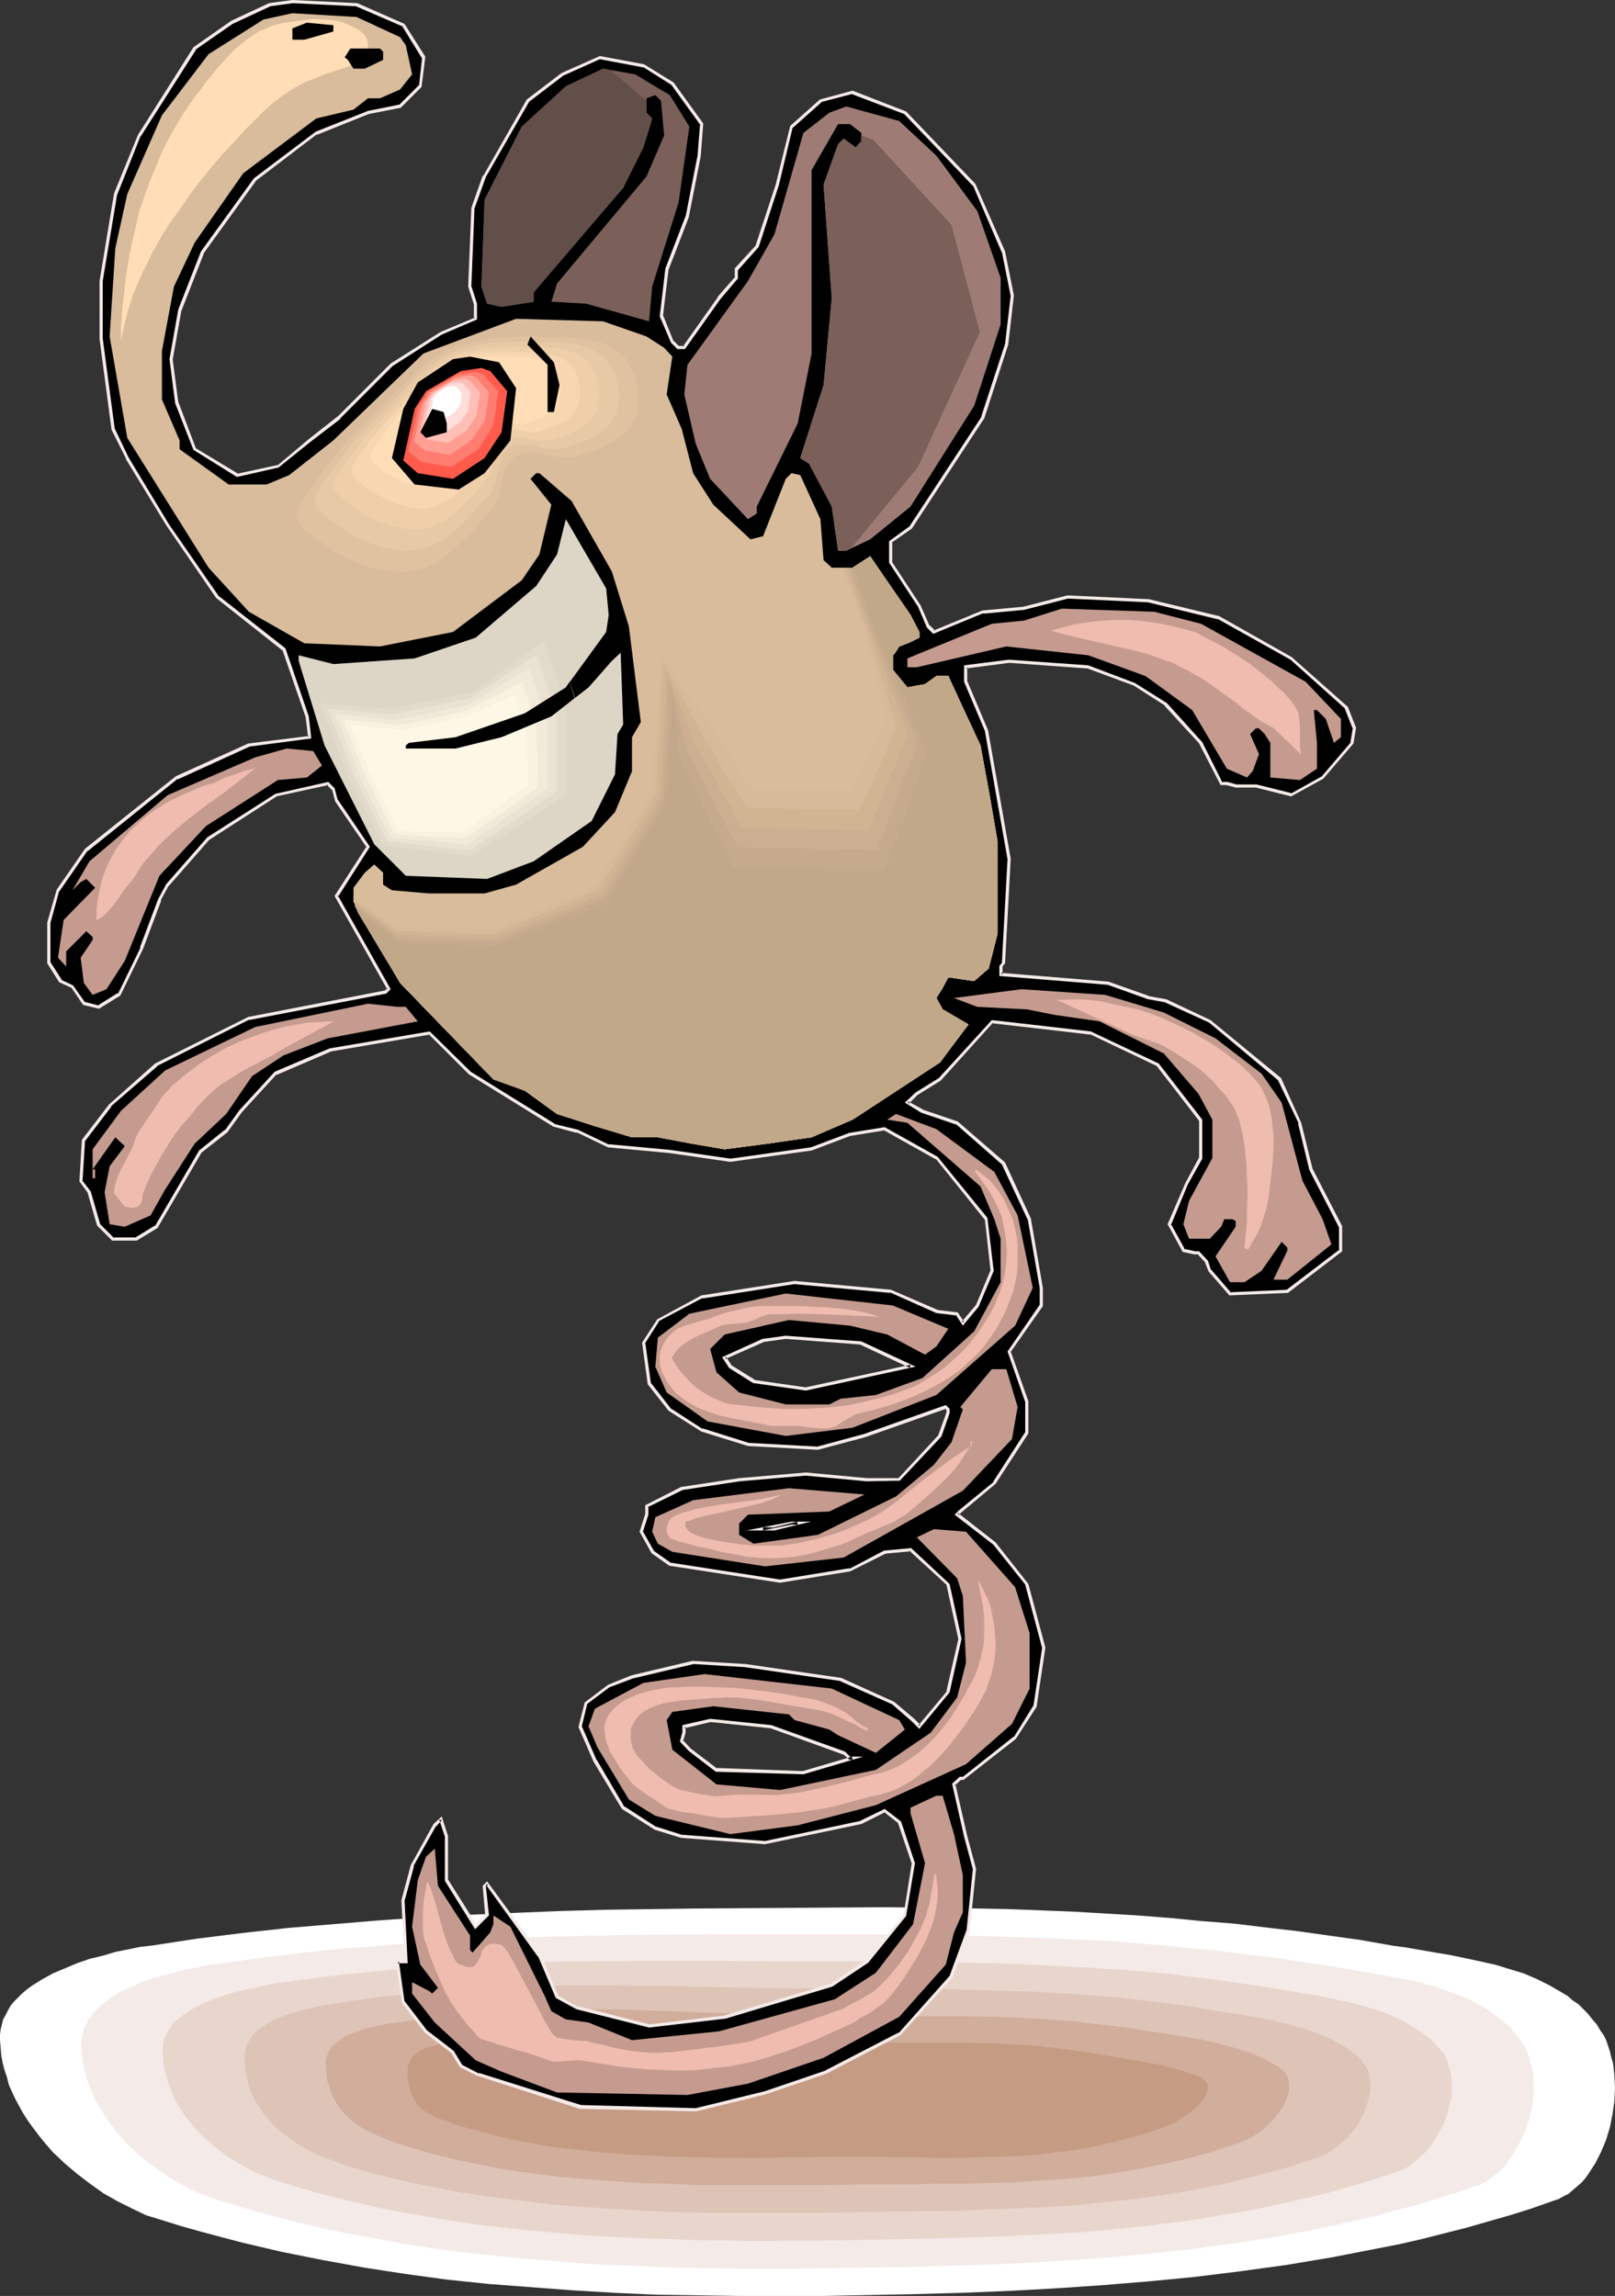
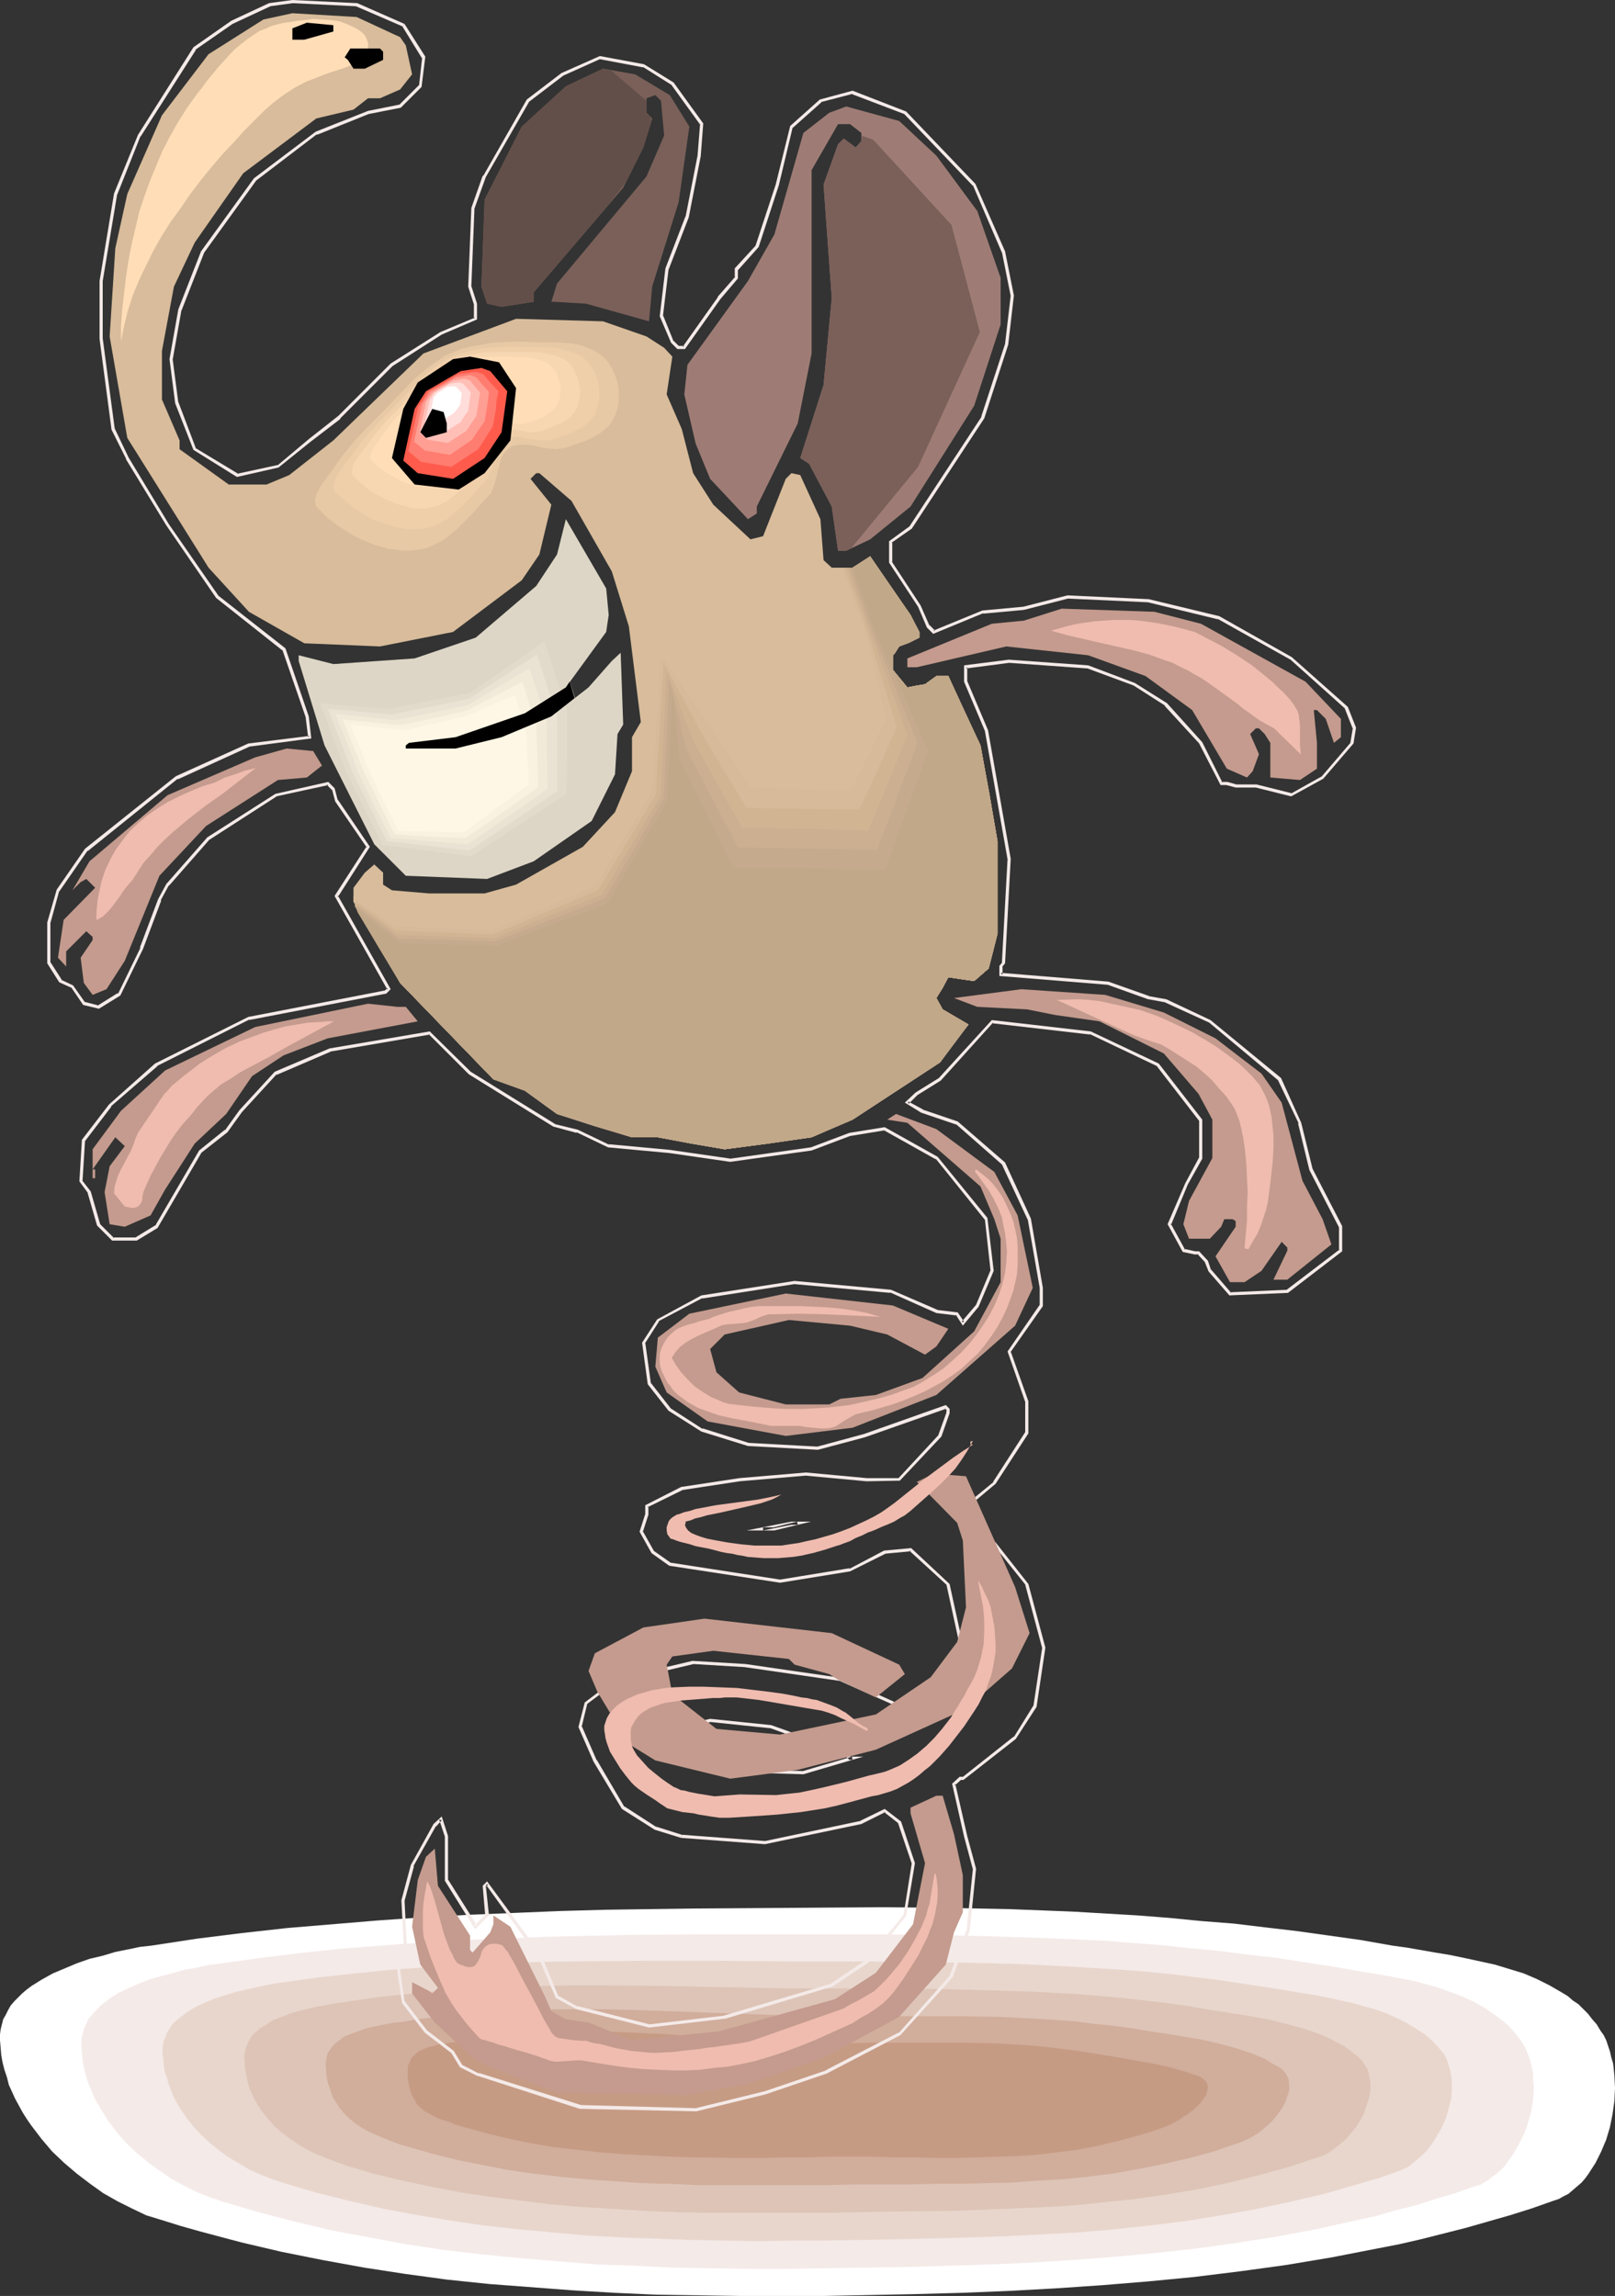
<svg xmlns="http://www.w3.org/2000/svg" xmlns:ns1="http://sodipodi.sourceforge.net/DTD/sodipodi-0.dtd" xmlns:ns2="http://www.inkscape.org/namespaces/inkscape" version="1.0" width="109.563mm" height="155.797mm" id="svg65" ns1:docname="Longnose Bouncing 1.wmf">
  <rect width="100%" height="100%" fill="#333333" stroke="none" />
  <ns1:namedview id="namedview65" pagecolor="#ffffff" bordercolor="#000000" borderopacity="0.25" ns2:showpageshadow="2" ns2:pageopacity="0.0" ns2:pagecheckerboard="0" ns2:deskcolor="#d1d1d1" ns2:document-units="mm" />
  <defs id="defs1">
    <pattern id="WMFhbasepattern" patternUnits="userSpaceOnUse" width="6" height="6" x="0" y="0" />
  </defs>
  <path style="fill:#ffffff;fill-opacity:1;fill-rule:evenodd;stroke:none" d="m 38.776,498.993 11.633,-1.778 11.633,-1.454 11.633,-1.293 11.633,-0.97 11.633,-0.97 11.633,-0.808 11.794,-0.646 11.633,-0.485 11.794,-0.485 11.633,-0.323 23.427,-0.323 23.589,-0.162 23.427,-0.162 16.318,0.162 16.48,0.323 16.48,0.646 16.48,0.97 8.24,0.646 8.24,0.808 8.24,0.646 8.078,0.97 8.24,0.97 8.078,1.131 8.078,1.131 8.24,1.454 3.554,0.485 7.432,1.293 3.878,0.646 3.878,0.808 3.716,0.808 3.716,0.808 3.716,1.131 3.716,1.131 3.393,1.454 3.231,1.616 3.07,1.778 1.616,0.97 1.293,1.131 1.454,0.97 1.293,1.293 1.131,1.131 1.131,1.454 1.131,1.293 0.969,1.616 0.808,1.131 0.646,1.293 0.485,1.454 0.485,1.454 0.323,1.454 0.485,1.616 0.162,1.454 0.162,1.616 0.162,3.232 -0.162,3.393 -0.485,3.393 -0.646,3.232 -0.969,3.232 -1.293,3.07 -1.454,2.909 -1.777,2.747 -0.808,1.131 -0.969,1.131 -1.131,0.97 -1.131,0.97 -1.131,0.97 -1.293,0.646 -1.131,0.646 -1.454,0.485 -5.493,1.939 -5.655,1.778 -5.655,1.616 -5.655,1.616 -11.471,2.909 -5.655,1.293 -5.816,1.131 -11.633,2.262 -11.633,1.939 -11.794,1.616 -11.794,1.454 -11.794,1.131 -11.794,0.97 -11.956,0.808 -11.794,0.646 -11.956,0.485 -11.794,0.323 -23.75,0.485 h -10.663 -10.663 l -10.825,-0.162 -10.825,-0.162 -10.663,-0.485 -10.825,-0.646 -10.663,-0.808 -10.663,-0.808 -10.825,-1.131 -10.663,-1.454 -10.502,-1.616 -10.663,-1.939 -10.502,-2.101 -10.34,-2.424 -10.34,-2.747 -5.17,-1.454 -5.17,-1.616 -3.716,-1.131 -3.716,-1.778 -3.554,-1.778 -3.716,-2.101 -3.393,-2.424 -3.393,-2.585 -3.231,-2.747 -3.07,-2.909 -2.747,-3.232 -2.585,-3.393 -1.131,-1.616 -1.131,-1.778 -0.969,-1.778 -0.969,-1.778 -0.808,-1.778 -0.808,-1.778 -0.485,-1.939 L 1.131,530.827 0.646,528.888 0.323,527.11 0.162,525.171 0,523.232 v -1.454 l 0.162,-1.293 0.323,-1.293 0.323,-1.293 0.646,-1.131 0.646,-1.293 0.646,-1.131 0.969,-1.131 0.969,-0.97 0.969,-0.97 1.131,-0.97 1.293,-0.97 2.585,-1.616 2.908,-1.616 3.07,-1.293 3.07,-1.293 3.231,-1.131 3.393,-0.808 3.231,-0.97 3.231,-0.646 3.07,-0.646 z" id="path1" />
  <path style="fill:#f4eae8;fill-opacity:1;fill-rule:evenodd;stroke:none" d="m 55.741,503.68 10.502,-1.454 10.34,-1.293 10.502,-1.131 10.502,-0.808 10.502,-0.808 10.502,-0.646 10.34,-0.323 10.663,-0.485 21.004,-0.485 21.004,-0.162 h 42.007 l 14.864,0.162 14.703,0.323 14.864,0.485 14.703,0.646 14.703,1.131 7.432,0.808 7.271,0.646 7.432,0.97 7.271,0.808 7.271,1.131 7.432,1.131 6.463,1.131 6.786,1.131 6.947,1.293 3.231,0.808 3.393,0.97 3.231,1.131 3.07,1.131 2.908,1.293 2.908,1.616 2.585,1.778 2.585,1.939 1.131,0.97 1.131,1.293 0.969,1.131 0.969,1.293 0.646,0.97 0.646,1.131 0.485,1.131 0.485,1.293 0.323,1.131 0.323,1.293 0.323,1.454 v 1.293 l 0.162,2.747 -0.162,2.909 -0.485,2.909 -0.808,2.909 -0.969,2.747 -1.293,2.585 -1.454,2.585 -1.616,2.262 -0.808,1.131 -0.969,0.97 -0.969,0.808 -1.131,0.808 -0.969,0.808 -1.131,0.646 -1.131,0.646 -1.293,0.323 -5.009,1.778 -5.009,1.454 -5.009,1.616 -5.17,1.293 -5.009,1.454 -5.17,1.131 -10.179,2.262 -10.34,1.939 -10.34,1.616 -10.502,1.454 -10.34,1.131 -10.502,0.97 -10.502,0.808 -10.502,0.646 -10.663,0.485 -10.502,0.323 -10.663,0.323 -21.165,0.323 -9.694,0.162 h -9.694 l -9.694,-0.162 -9.856,-0.162 -9.856,-0.485 -9.694,-0.323 -9.856,-0.808 -9.694,-0.808 -9.856,-0.97 -9.694,-1.131 -9.694,-1.454 -9.532,-1.778 -9.532,-1.778 -9.532,-2.262 -9.371,-2.424 -9.209,-2.747 -3.393,-1.131 -3.231,-1.293 -3.231,-1.616 -3.231,-1.778 -3.07,-2.101 -2.908,-2.101 -2.908,-2.424 -2.585,-2.424 -2.424,-2.747 -2.1,-2.747 -1.939,-3.07 -1.777,-3.07 -0.646,-1.616 -0.646,-1.454 -0.646,-1.778 -0.485,-1.616 -0.646,-3.232 -0.162,-1.778 -0.162,-1.778 v -1.293 l 0.162,-1.131 0.323,-1.293 0.323,-1.131 0.485,-0.97 0.485,-1.131 0.808,-0.97 0.808,-0.97 0.808,-0.808 0.969,-0.97 2.1,-1.616 2.262,-1.454 2.747,-1.293 2.585,-1.131 2.908,-1.131 2.908,-0.808 3.07,-0.808 2.908,-0.808 2.908,-0.485 2.747,-0.646 z" id="path2" />
  <path style="fill:#e8d6cc;fill-opacity:1;fill-rule:evenodd;stroke:none" d="m 72.867,508.366 9.209,-1.293 9.209,-0.97 9.371,-0.97 9.209,-0.646 9.209,-0.646 9.371,-0.323 9.209,-0.323 9.209,-0.162 18.58,-0.162 h 18.742 l 18.58,0.162 h 18.58 l 13.248,0.162 13.087,0.162 13.087,0.323 13.087,0.646 13.087,0.808 6.463,0.485 6.624,0.646 6.463,0.808 6.463,0.808 6.463,0.97 6.463,0.97 5.816,0.97 5.978,0.97 6.14,1.293 2.908,0.646 2.908,0.808 2.908,0.808 2.747,0.97 2.585,1.131 2.585,1.293 2.424,1.454 2.262,1.454 2.1,1.778 1.939,2.101 0.646,0.808 0.646,0.808 0.485,0.97 0.323,1.131 0.323,0.97 0.323,1.131 0.323,2.262 v 2.262 l -0.162,2.424 -0.646,2.424 -0.646,2.424 -0.969,2.262 -1.293,2.262 -1.293,2.101 -1.616,2.101 -1.777,1.616 -1.777,1.454 -0.969,0.808 -2.1,0.97 -0.969,0.323 -4.524,1.616 -4.524,1.293 -8.886,2.585 -8.886,2.101 -9.048,1.939 -9.048,1.616 -9.048,1.454 -9.048,1.131 -9.048,0.97 -9.209,0.808 -9.209,0.485 -9.209,0.485 -9.209,0.323 -18.58,0.485 -18.903,0.323 h -8.563 l -8.725,0.162 -8.725,-0.162 -8.725,-0.162 -8.886,-0.323 -8.886,-0.323 -8.725,-0.485 -8.886,-0.808 -8.886,-0.808 -8.725,-0.97 -8.725,-1.293 -8.725,-1.454 -8.563,-1.616 -8.401,-1.939 -8.401,-2.101 -8.24,-2.424 -2.908,-0.97 -2.908,-1.131 -2.908,-1.293 -2.747,-1.616 -2.747,-1.616 -2.424,-1.778 -2.424,-1.939 -2.262,-2.101 -1.939,-2.101 -1.939,-2.424 -1.616,-2.424 -1.454,-2.585 -1.131,-2.747 -0.808,-2.747 -0.485,-1.454 -0.162,-1.454 -0.162,-1.616 -0.162,-1.454 v -1.131 l 0.162,-1.131 0.162,-0.97 0.485,-0.97 0.323,-0.97 0.646,-0.97 0.485,-0.808 0.646,-0.808 1.777,-1.454 1.777,-1.293 2.1,-1.293 2.424,-1.131 2.424,-0.97 2.424,-0.808 2.585,-0.808 2.747,-0.646 5.17,-1.131 2.424,-0.485 z" id="path3" />
  <path style="fill:#ddc4b7;fill-opacity:1;fill-rule:evenodd;stroke:none" d="m 89.831,513.213 8.078,-1.131 8.078,-0.808 8.078,-0.808 8.078,-0.485 8.078,-0.323 8.078,-0.323 7.917,-0.162 h 8.24 l 15.995,0.162 16.157,0.323 16.318,0.323 h 16.318 11.471 l 11.471,0.162 11.31,0.323 11.471,0.323 11.471,0.646 11.31,0.97 5.655,0.646 5.655,0.646 5.655,0.808 5.655,0.97 5.17,0.808 5.17,0.808 5.17,0.97 5.009,1.293 2.424,0.646 2.585,0.808 2.262,0.808 2.262,0.97 2.262,1.131 2.1,1.131 1.939,1.454 1.777,1.454 0.646,0.646 0.485,0.808 0.646,0.808 0.323,0.646 0.323,0.808 0.162,0.97 0.323,1.778 v 1.778 l -0.323,1.939 -0.646,1.939 -0.646,1.939 -0.969,1.939 -1.131,1.778 -1.454,1.778 -1.454,1.616 -1.616,1.293 -1.616,1.293 -1.777,1.131 -1.939,0.646 -3.878,1.293 -3.878,1.293 -7.755,2.101 -7.755,1.939 -7.755,1.616 -7.755,1.293 -7.755,1.131 -7.755,0.808 -7.755,0.808 -7.755,0.485 -7.755,0.323 -7.917,0.323 -7.917,0.323 -16.157,0.162 -16.318,0.323 h -7.432 -15.51 -7.755 l -7.917,-0.162 -7.917,-0.323 -7.917,-0.485 -7.917,-0.485 -7.755,-0.646 -7.917,-0.97 -7.755,-0.97 -7.755,-1.131 -7.594,-1.454 -7.594,-1.616 -7.432,-1.778 -7.109,-2.101 -2.585,-0.97 -2.585,-0.97 -2.424,-0.97 -2.262,-1.131 -2.262,-1.293 -2.1,-1.454 -1.939,-1.454 -1.939,-1.616 -1.616,-1.778 -1.454,-1.778 -1.454,-2.101 -1.131,-2.101 -0.969,-2.101 -0.646,-2.424 -0.485,-2.585 -0.162,-2.585 v -0.97 l 0.162,-0.97 0.162,-0.808 0.323,-0.808 0.323,-0.808 0.485,-0.808 0.485,-0.808 0.646,-0.646 1.454,-1.293 1.616,-0.97 1.777,-1.131 2.1,-0.808 2.1,-0.808 2.1,-0.646 4.685,-1.131 4.524,-0.808 2.262,-0.323 z" id="path4" />
  <path style="fill:#d1ad9b;fill-opacity:1;fill-rule:evenodd;stroke:none" d="m 106.796,517.9 6.947,-0.808 6.947,-0.808 6.786,-0.485 6.947,-0.323 6.947,-0.162 h 6.786 6.786 l 6.947,0.162 13.733,0.485 13.572,0.485 13.895,0.485 h 6.947 l 7.109,0.162 h 19.55 9.694 l 9.694,0.162 9.694,0.485 9.694,0.646 4.847,0.646 4.847,0.485 4.847,0.646 4.847,0.808 4.362,0.646 8.725,1.454 4.362,0.97 4.201,1.131 1.939,0.646 2.1,0.646 3.878,1.616 1.777,1.131 1.777,0.97 0.646,0.485 0.485,0.485 0.485,0.485 0.323,0.646 0.323,0.485 0.162,0.646 0.162,1.454 v 1.293 l -0.485,1.454 -0.485,1.454 -0.808,1.454 -0.969,1.454 -1.131,1.454 -1.293,1.293 -1.454,1.293 -1.454,1.131 -1.616,0.97 -1.616,0.808 -1.616,0.646 -3.393,1.131 -3.231,1.131 -6.624,1.778 -6.463,1.454 -6.463,1.293 -6.463,1.131 -6.463,0.808 -6.463,0.646 -6.301,0.323 -6.463,0.485 -6.624,0.162 -6.463,0.162 h -6.624 l -6.786,0.162 h -6.786 -6.786 l -6.947,0.162 h -6.624 -6.624 -13.41 -6.947 l -6.947,-0.323 -6.947,-0.162 -6.947,-0.485 -7.109,-0.485 -6.786,-0.646 -6.947,-0.808 -6.786,-0.97 -6.624,-1.293 -6.463,-1.293 -6.463,-1.616 -6.14,-1.778 -2.262,-0.646 -2.1,-0.808 -1.939,-0.808 -1.939,-0.808 -1.777,-0.808 -1.777,-0.97 -1.616,-1.131 -1.454,-1.131 -1.293,-1.293 -1.131,-1.293 -0.969,-1.454 -0.969,-1.616 -0.646,-1.939 -0.646,-1.778 -0.323,-2.101 -0.162,-2.262 v -0.808 l 0.162,-0.808 0.162,-0.808 0.162,-0.646 0.808,-1.293 0.969,-1.131 1.293,-0.97 1.293,-0.97 1.616,-0.646 1.777,-0.646 1.777,-0.646 1.939,-0.485 3.878,-0.808 1.939,-0.323 1.939,-0.162 1.939,-0.323 z" id="path5" />
  <path style="fill:#c69b84;fill-opacity:1;fill-rule:evenodd;stroke:none" d="m 123.922,522.747 5.655,-0.808 5.816,-0.485 5.655,-0.323 5.655,-0.162 h 5.655 l 5.655,0.162 11.31,0.485 11.148,0.808 11.471,0.646 11.31,0.646 5.816,0.162 5.816,0.162 8.24,-0.162 h 8.078 8.078 7.917 l 8.078,0.162 7.917,0.485 4.039,0.323 4.039,0.485 4.039,0.485 4.039,0.646 7.109,1.131 7.109,1.293 3.554,0.646 3.393,0.808 3.393,0.97 3.393,1.131 0.646,0.323 0.485,0.323 0.323,0.323 0.323,0.323 0.323,0.323 0.162,0.485 0.162,0.808 -0.162,0.97 -0.323,0.97 -0.646,0.97 -0.808,1.131 -0.969,0.97 -1.131,0.97 -1.293,0.97 -1.293,0.808 -1.454,0.97 -1.293,0.646 -1.454,0.646 -1.293,0.485 -2.908,0.97 -2.585,0.808 -5.493,1.454 -5.332,1.293 -5.17,0.97 -5.17,0.646 -5.17,0.646 -5.009,0.323 -5.17,0.162 -5.009,0.162 -5.17,0.162 h -5.332 l -5.17,-0.162 h -5.493 l -5.493,-0.162 h -5.655 -5.816 l -5.332,0.162 h -5.655 l -5.655,0.162 h -5.978 l -11.956,-0.162 -5.978,-0.162 -5.978,-0.323 -5.978,-0.323 -6.14,-0.485 -5.816,-0.646 -5.816,-0.646 -5.655,-0.97 -5.655,-1.131 -5.332,-1.293 -5.332,-1.454 -1.777,-0.485 -1.616,-0.485 -1.616,-0.646 -1.454,-0.485 -1.454,-0.485 -1.293,-0.646 -1.131,-0.646 -1.131,-0.646 -0.969,-0.808 -0.808,-0.808 -0.646,-1.131 -0.646,-1.131 -0.485,-1.293 -0.323,-1.454 -0.323,-1.616 v -1.778 -0.646 -0.646 l 0.485,-1.131 0.485,-1.131 0.808,-0.808 0.969,-0.808 1.293,-0.646 1.293,-0.485 1.454,-0.323 1.454,-0.485 1.616,-0.162 3.231,-0.485 3.231,-0.323 1.616,-0.162 z" id="path6" />
-   <path style="fill:#000000;fill-opacity:1;fill-rule:evenodd;stroke:none" d="m 233.464,350.491 -12.602,-6.14 -19.388,-1.293 -5.816,0.808 -9.856,4.363 1.454,2.262 5.978,3.717 13.41,2.101 z M 103.403,6.464 l 5.17,8.241 -0.808,7.433 -5.17,5.171 -8.24,1.616 -13.248,5.171 -15.672,11.796 -13.41,18.745 -5.978,14.705 -2.262,12.766 1.454,11.15 4.685,11.958 10.987,6.625 10.34,-2.262 8.24,-6.625 7.432,-5.817 13.572,-13.574 12.602,-8.08 8.886,-3.717 v -3.878 l -1.454,-4.363 0.646,-20.199 3.07,-8.08 10.987,-19.391 9.048,-6.787 9.694,-4.363 10.987,2.101 7.432,4.686 7.594,10.342 -0.808,8.08 -2.908,15.674 -5.332,13.412 -1.454,11.958 2.908,6.787 1.616,1.454 h 1.454 l 8.886,-12.766 4.524,-5.171 v -2.262 l 5.17,-5.979 5.332,-15.674 3.554,-14.866 7.432,-6.625 8.24,-2.101 13.41,5.171 17.772,18.421 7.432,17.29 2.262,11.15 -1.454,12.604 -5.978,18.745 -18.58,28.117 -5.17,3.717 v 5.171 l 7.432,11.311 2.262,5.171 1.454,1.454 12.602,-5.171 10.502,-0.808 11.148,-2.909 20.842,0.808 17.934,4.363 18.58,10.503 14.218,12.604 1.939,5.333 -0.646,3.717 -7.432,8.888 -8.078,4.525 -9.048,-2.424 h -5.17 l -2.262,-0.646 h -1.454 l -5.17,-10.342 -9.048,-9.857 -8.078,-5.171 -11.794,-4.363 -20.357,-1.616 -10.987,1.616 v 3.717 l 5.17,12.443 5.816,32.965 -1.454,26.663 -0.646,0.97 v 2.101 l 27.466,2.101 10.502,3.878 4.362,0.808 11.31,5.171 17.934,14.866 5.17,11.15 2.908,11.958 7.594,14.705 v 6.14 l -13.733,10.342 -14.703,0.646 -5.17,-5.817 -0.808,-2.262 -2.1,-2.262 h -0.969 l -2.908,-0.646 -3.554,-6.787 4.362,-10.342 3.716,-6.625 v -9.857 l -11.148,-14.058 -17.288,-8.241 -25.204,-2.909 -13.248,14.866 -5.978,3.717 -2.424,2.262 3.878,2.101 8.886,3.07 11.794,10.503 6.786,14.22 3.07,17.613 v 4.525 l -8.401,11.958 4.685,12.604 v 8.241 l -8.401,12.766 -8.725,7.272 -0.808,0.808 9.532,7.433 8.401,10.503 4.362,16.159 -2.262,15.028 -5.17,8.241 -13.41,10.342 h -0.646 l -1.616,1.454 3.07,13.412 2.1,8.241 -1.454,15.674 -4.362,11.958 -13.41,14.705 -18.742,9.695 -15.672,5.333 -17.772,4.363 -29.567,-0.646 -26.174,-8.241 -4.524,-2.101 -1.939,-3.717 -6.947,-5.333 -5.816,-7.433 -1.454,-10.503 h 2.1 l -0.646,-15.674 2.262,-8.888 5.816,-10.342 1.616,-1.616 1.454,4.525 v 11.15 l 7.432,11.958 2.908,-2.909 -0.646,-7.595 0.646,-0.646 13.41,18.583 4.524,10.503 5.17,2.909 18.419,4.525 19.388,-2.262 27.466,-8.08 9.048,-6.14 9.694,-11.796 2.1,-13.412 -3.554,-10.503 -3.716,-2.909 -5.978,2.909 -24.72,5.333 -21.327,-1.616 -6.786,-2.101 -8.24,-5.332 -7.271,-11.958 -3.716,-8.888 1.454,-5.979 5.816,-4.363 5.978,-2.424 15.672,-3.555 13.41,0.646 24.397,3.717 13.41,5.979 5.17,4.363 1.616,1.616 7.432,-8.888 3.07,-13.574 -3.07,-13.897 -9.694,-9.049 -6.624,0.646 -8.886,4.686 -17.934,2.909 -28.274,-4.525 -4.524,-3.07 -2.908,-5.171 1.454,-4.363 v -2.262 l 9.048,-4.525 14.703,-2.262 17.126,-1.454 15.672,1.454 h 8.24 l 10.502,-11.15 2.1,-5.817 v -0.97 l -0.646,-0.646 -20.842,7.433 -11.956,3.07 -17.934,-0.808 -11.794,-3.717 -8.24,-5.333 -5.332,-6.625 -1.454,-10.503 3.716,-5.817 11.31,-5.979 23.75,-3.717 24.558,2.262 11.794,5.171 5.332,0.646 1.454,2.424 3.716,-4.525 3.716,-8.888 -1.454,-13.25 -12.764,-15.674 -13.248,-7.433 -8.886,1.454 -9.856,3.717 -20.842,2.909 -15.51,-2.262 -15.672,-1.454 -8.078,-3.878 -5.978,-1.454 -21.488,-13.25 -10.502,-10.503 -25.366,4.525 -13.895,5.979 -9.048,9.534 -3.716,5.171 -6.624,5.333 -11.31,19.229 -5.17,3.07 h -5.978 l -3.716,-3.717 -2.262,-8.241 -2.262,-2.909 0.808,-10.342 6.624,-9.049 11.956,-10.342 23.75,-11.958 35.06,-6.625 0.808,-0.808 -13.41,-23.915 8.078,-12.604 -8.078,-11.796 -0.808,-3.07 -1.454,-1.454 -13.248,3.07 -17.288,11.15 -10.502,11.796 -2.1,3.878 -4.524,12.443 -5.816,11.958 -5.332,3.07 -3.716,-0.808 -2.908,-4.363 -3.07,-1.454 -3.07,-4.686 v -10.342 l 2.424,-8.241 7.271,-10.342 23.104,-18.583 18.58,-8.241 15.672,-2.101 L 78.683,183.729 72.705,166.439 55.741,153.188 42.977,134.605 32.637,117.477 28.92,110.044 25.851,86.936 V 72.07 L 29.567,49.77 35.706,34.742 49.924,12.443 59.457,5.817 69.151,1.293 74.967,0.485 91.447,1.293 Z m 95.163,385.718 5.978,-1.454 h -1.616 l -7.271,1.454 z m 17.772,57.365 -18.58,-6.787 -15.672,-1.616 -6.624,1.616 v 1.616 l -0.646,2.101 1.939,2.262 6.947,5.171 22.296,0.808 12.602,-3.717 h -0.646 z" id="path7" />
-   <path style="fill:#f4eae8;fill-opacity:1;fill-rule:evenodd;stroke:none" d="m 234.757,350.491 -13.895,-6.464 -19.388,-1.454 -5.978,0.808 -10.34,4.686 1.777,2.747 6.14,3.878 13.572,1.939 28.113,-6.14 -1.293,-0.485 -26.982,5.817 h 0.162 l -13.41,-1.939 h 0.323 l -5.978,-3.717 v 0 l -1.454,-2.262 -0.162,0.646 9.856,-4.363 h -0.162 l 5.816,-0.808 v 0 l 19.226,1.454 h -0.162 l 12.764,5.979 0.162,-0.808 z" id="path8" />
  <path style="fill:#f4eae8;fill-opacity:1;fill-rule:evenodd;stroke:none" d="m 103.241,6.787 -0.162,-0.162 5.17,8.403 v -0.323 l -0.808,7.272 v -0.162 l -5.17,5.171 0.162,-0.162 -8.078,1.616 -13.41,5.333 -15.834,11.958 -13.572,18.745 -5.816,14.866 -2.262,12.766 1.454,11.311 4.685,11.958 11.148,6.948 10.663,-2.424 8.24,-6.625 v 0 l 7.594,-5.817 V 107.296 L 100.656,93.884 v 0 l 12.602,-8.08 v 0 l 9.048,-3.878 v -4.04 l -1.454,-4.525 v 0.162 l 0.808,-20.199 v 0.162 l 2.908,-8.08 v 0 l 11.148,-19.391 -0.162,0.162 8.886,-6.787 v 0 l 9.694,-4.363 -0.323,0.162 11.148,2.101 -0.162,-0.162 7.432,4.686 -0.162,-0.162 7.594,10.503 -0.162,-0.323 -0.646,8.08 -3.07,15.674 v -0.162 l -5.17,13.412 -1.454,12.281 2.908,6.787 1.616,1.616 h 1.939 l 9.048,-12.766 v 0 l 4.524,-5.333 v -2.424 0.323 l 5.332,-5.979 5.17,-15.836 3.554,-14.866 v 0.162 l 7.432,-6.625 h -0.162 l 8.078,-2.101 h -0.323 l 13.572,5.171 v 0 l 17.611,18.421 v -0.162 l 7.432,17.29 v -0.162 l 2.262,11.311 v -0.162 l -1.454,12.443 v 0 l -6.14,18.745 0.162,-0.162 -18.58,28.278 0.162,-0.162 -5.332,3.878 v 5.494 l 7.432,11.311 v 0 l 2.262,5.333 1.616,1.616 12.925,-5.332 -0.162,0.162 10.502,-0.97 11.31,-2.909 h -0.162 l 20.842,0.97 h -0.162 l 17.934,4.363 -0.162,-0.162 18.742,10.503 -0.162,-0.162 14.218,12.766 -0.162,-0.162 2.1,5.333 v -0.323 l -0.646,3.878 0.162,-0.162 -7.594,8.888 0.162,-0.162 -8.078,4.525 0.323,-0.162 -9.048,-2.262 h -5.332 0.162 l -2.262,-0.646 h -1.616 l 0.323,0.162 -5.17,-10.342 -9.048,-10.019 -8.24,-5.171 -11.956,-4.525 -20.357,-1.454 -11.471,1.454 v 4.201 l 5.332,12.604 v 0 l 5.816,32.965 v -0.162 l -1.454,26.663 0.162,-0.162 -0.808,0.97 v 2.585 l 27.79,2.262 v 0 l 10.34,3.717 h 0.162 l 4.362,0.808 h -0.162 l 11.31,5.171 v 0 l 17.772,14.866 -0.162,-0.162 5.332,11.15 h -0.162 l 2.908,11.958 7.594,14.705 v -0.162 6.14 l 0.162,-0.323 -13.572,10.342 h 0.162 l -14.703,0.646 0.323,0.162 -5.17,-5.979 v 0.162 l -0.808,-2.424 -2.262,-2.424 h -1.131 0.162 l -2.908,-0.646 0.323,0.323 -3.716,-6.787 v 0.485 l 4.362,-10.503 3.716,-6.625 v -10.019 l -11.148,-14.382 -17.449,-8.241 -25.366,-2.909 -13.572,14.866 v 0 l -5.978,3.717 -2.747,2.585 4.201,2.585 9.048,3.07 -0.162,-0.162 11.956,10.503 -0.162,-0.162 6.624,14.22 v -0.162 l 3.07,17.613 v 0 4.525 -0.162 l -8.24,11.958 4.524,12.927 v -0.162 8.241 -0.323 l -8.24,12.766 h 0.162 l -8.886,7.272 v 0 l -1.131,1.131 10.017,7.756 -0.162,-0.162 8.401,10.503 -0.162,-0.162 4.362,16.321 v -0.162 l -2.262,15.028 v -0.162 l -5.009,8.08 v -0.162 l -13.248,10.503 0.162,-0.162 h -0.808 l -1.939,1.778 3.07,13.574 2.262,8.403 v -0.162 l -1.616,15.674 v 0 l -4.362,11.796 0.162,-0.162 -13.248,14.866 v -0.162 l -18.742,9.695 h 0.162 l -15.672,5.333 -17.772,4.363 v 0 l -29.567,-0.808 h 0.162 l -26.174,-8.241 v 0.162 l -4.362,-2.262 0.162,0.162 -2.262,-3.717 -6.947,-5.333 0.162,0.162 -5.816,-7.595 v 0.162 l -1.454,-10.342 -0.323,0.485 h 2.585 l -0.808,-16.159 v 0.162 l 2.424,-8.888 h -0.162 l 5.816,-10.342 v 0.162 l 1.454,-1.616 -0.646,-0.162 1.454,4.363 v 0 11.311 l 7.755,12.443 3.554,-3.555 -0.808,-7.595 -0.162,0.323 0.808,-0.646 h -0.646 l 13.41,18.583 v -0.162 l 4.524,10.665 5.332,2.909 18.58,4.686 19.388,-2.262 h 0.162 l 27.466,-8.241 9.209,-6.14 9.694,-11.958 2.262,-13.574 -3.554,-10.665 -4.201,-3.232 -6.301,3.07 h 0.162 l -24.558,5.171 h 0.162 l -21.488,-1.616 v 0 l -0.162,0.808 21.488,1.616 24.72,-5.171 6.14,-3.07 h -0.323 l 3.716,2.909 -0.162,-0.162 3.554,10.503 v -0.162 l -2.1,13.25 0.162,-0.162 -9.856,11.958 v -0.162 l -8.886,5.979 h 0.162 l -27.628,8.241 h 0.162 l -19.388,2.262 h 0.162 l -18.419,-4.686 v 0.162 l -5.17,-2.909 0.162,0.162 -4.362,-10.503 -13.895,-18.906 -1.131,1.131 0.646,7.595 0.162,-0.323 -2.908,2.909 h 0.646 l -7.432,-11.796 v 0.162 -11.311 l -1.616,-5.009 -2.1,1.939 -5.816,10.503 -2.424,9.049 0.808,15.674 0.323,-0.323 h -2.585 l 1.616,10.988 5.816,7.595 6.947,5.333 -0.162,-0.162 2.262,3.717 4.524,2.262 h 0.162 l 26.012,8.403 29.89,0.646 17.772,-4.363 15.672,-5.332 v 0 l 18.903,-9.857 13.41,-14.866 4.362,-11.958 1.616,-15.836 -2.262,-8.403 -3.07,-13.412 -0.162,0.485 1.616,-1.454 h -0.162 0.808 l 13.41,-10.503 5.332,-8.241 2.262,-15.19 -4.362,-16.321 -8.401,-10.665 -9.694,-7.595 0.162,0.646 0.646,-0.646 v 0 l 8.886,-7.433 8.401,-12.927 v -8.241 l -4.524,-12.766 -0.162,0.323 8.401,-11.958 v -4.686 0 l -3.07,-17.775 -6.624,-14.382 -12.118,-10.503 -9.048,-3.07 h 0.162 l -3.878,-2.101 0.162,0.646 2.262,-2.262 v 0 l 5.978,-3.717 13.41,-14.866 -0.323,0.162 25.204,2.909 -0.162,-0.162 17.288,8.241 -0.162,-0.162 10.987,14.22 v -0.323 9.857 -0.162 l -3.554,6.625 -4.524,10.503 3.878,7.11 3.07,0.646 h 0.969 l -0.323,-0.162 2.1,2.262 -0.162,-0.162 0.969,2.424 5.332,6.14 15.026,-0.646 13.895,-10.665 v -6.464 l -7.594,-14.705 v 0 l -2.908,-11.796 -5.17,-11.473 -18.095,-14.866 -11.31,-5.333 -4.524,-0.808 h 0.162 l -10.502,-3.717 -27.628,-2.262 0.485,0.485 v -2.101 l -0.162,0.162 0.808,-0.97 1.454,-26.824 -5.816,-32.965 -5.332,-12.604 v 0.162 -3.717 l -0.323,0.323 11.148,-1.454 h -0.162 l 20.196,1.454 v 0 l 11.794,4.363 v 0 l 8.078,5.171 h -0.162 l 9.048,9.857 -0.162,-0.162 5.493,10.665 h 1.616 -0.162 l 2.424,0.646 h 5.17 v 0 l 9.048,2.262 8.24,-4.525 7.755,-9.049 0.646,-4.04 -2.1,-5.333 -14.379,-12.766 -18.58,-10.503 -18.095,-4.363 -20.842,-0.97 -11.31,2.909 v 0 l -10.502,0.97 -12.602,5.171 h 0.485 l -1.454,-1.454 v 0.162 l -2.262,-5.171 -7.432,-11.311 0.162,0.162 v -5.171 l -0.323,0.323 5.332,-3.717 18.58,-28.278 6.14,-18.906 1.454,-12.604 -2.262,-11.311 -7.594,-17.29 -17.772,-18.583 -13.733,-5.333 -8.401,2.262 -7.594,6.787 -3.716,15.028 -5.17,15.674 0.162,-0.162 -5.493,5.979 v 2.424 l 0.162,-0.323 -4.524,5.171 v 0.162 l -9.048,12.766 0.485,-0.323 h -1.454 l 0.162,0.162 -1.454,-1.454 v 0.162 l -2.747,-6.787 v 0.323 l 1.454,-12.119 v 0.162 l 5.17,-13.412 3.07,-15.674 0.646,-8.403 -7.594,-10.503 -7.594,-4.686 -11.31,-2.101 -9.856,4.363 -8.886,6.787 -11.148,19.553 h -0.162 l -2.908,8.241 -0.808,20.199 1.454,4.525 v -0.162 3.878 l 0.323,-0.323 -8.886,3.717 -12.764,8.08 -13.572,13.574 0.162,-0.162 -7.594,5.979 v 0 l -8.078,6.787 0.162,-0.162 -10.502,2.262 h 0.323 l -10.987,-6.625 0.162,0.162 -4.524,-11.958 v 0.162 L 44.269,92.107 v 0.162 L 46.531,79.503 v 0.162 l 5.816,-14.866 v 0 L 65.758,46.215 65.596,46.377 81.268,34.419 v 0.162 l 13.248,-5.333 v 0 l 8.24,-1.616 5.332,-5.333 0.969,-7.756 -5.332,-8.403 z" id="path9" />
  <path style="fill:#f4eae8;fill-opacity:1;fill-rule:evenodd;stroke:none" d="m 174.815,470.553 -6.624,-2.101 0.162,0.162 -8.24,-5.333 v 0.162 l -7.109,-12.119 v 0.162 l -3.878,-8.888 v 0.323 l 1.454,-5.979 -0.162,0.162 5.816,-4.363 v 0 l 5.978,-2.262 v 0 l 15.672,-3.717 h -0.162 l 13.41,0.808 h -0.162 l 24.558,3.555 h -0.162 l 13.41,5.979 v 0 l 5.009,4.363 1.939,1.939 7.755,-9.372 3.07,-13.735 -3.07,-14.058 -9.856,-9.211 -6.947,0.646 -8.886,4.686 v -0.162 l -17.772,2.909 v 0 l -28.274,-4.363 h 0.162 l -4.362,-3.07 0.162,0.162 -2.908,-5.171 v 0.323 l 1.454,-4.525 v -2.262 l -0.162,0.323 8.886,-4.363 h -0.162 l 14.864,-2.262 16.965,-1.454 h -0.162 l 15.672,1.454 h 0.162 l 8.401,-0.162 10.663,-11.311 2.1,-5.979 v -1.131 l -0.969,-0.97 -21.004,7.433 -11.956,3.232 h 0.162 l -17.934,-0.97 h 0.162 l -11.794,-3.717 v 0.162 l -8.24,-5.332 0.162,0.162 -5.17,-6.625 v 0.162 l -1.454,-10.503 -0.162,0.323 3.716,-5.817 h -0.162 l 11.31,-5.979 -0.162,0.162 23.75,-3.717 h -0.162 l 24.72,2.262 -0.162,-0.162 11.956,5.333 5.332,0.646 -0.323,-0.162 1.777,2.747 4.039,-4.848 3.878,-9.211 -1.616,-13.574 -12.764,-15.674 -13.572,-7.595 -9.048,1.454 -9.856,3.717 v 0 l -20.681,2.909 h 0.162 l -15.672,-2.262 -15.672,-1.454 0.162,0.162 -8.078,-3.878 -5.978,-1.454 h 0.162 l -21.65,-13.412 0.162,0.162 -10.663,-10.503 -25.689,4.363 -14.056,5.979 -9.048,9.857 v 0 l -3.716,5.171 v -0.162 l -6.624,5.333 -11.31,19.391 v -0.162 l -5.009,3.07 h 0.162 -5.978 l 0.323,0.162 -3.716,-3.717 0.162,0.162 -2.424,-8.403 -2.262,-2.909 0.162,0.162 0.646,-10.342 v 0.162 l 6.786,-8.888 h -0.162 l 11.956,-10.342 h -0.162 l 23.75,-11.958 -0.162,0.162 35.222,-6.787 1.131,-1.131 -13.572,-24.077 v 0.485 l 8.24,-12.927 -8.24,-12.119 v 0.162 l -0.808,-3.07 -1.616,-1.616 -13.572,3.07 -17.449,11.15 -10.502,11.958 -2.1,3.878 v 0 l -4.685,12.443 h 0.162 l -5.816,11.958 v -0.323 l -5.17,3.232 h 0.323 l -3.716,-0.97 0.162,0.162 -3.07,-4.363 -3.07,-1.454 h 0.162 l -2.908,-4.525 v 0.162 -10.342 0.162 l 2.262,-8.241 v 0.162 l 7.271,-10.503 v 0.162 l 23.104,-18.583 v 0.162 l 18.419,-8.403 H 63.819 L 79.814,189.385 79.168,183.729 73.19,166.277 55.902,152.704 56.064,152.865 43.3,134.444 32.96,117.315 v 0 l -3.554,-7.433 v 0 l -3.07,-23.108 v 0.162 -14.866 0 l 3.716,-22.3 v 0.162 l 5.978,-15.028 v 0.162 L 50.247,12.766 h -0.162 l 9.532,-6.625 v 0 L 69.312,1.616 H 69.151 L 75.129,0.808 H 74.967 L 91.447,1.616 H 91.285 L 103.241,6.787 103.726,6.14 91.608,0.808 74.967,0 V 0 L 68.989,0.808 59.295,5.333 49.601,12.119 35.383,34.58 29.244,49.608 25.528,72.07 v 0 14.866 0 l 3.07,23.269 3.716,7.433 v 0.162 l 10.34,16.967 12.764,18.583 17.126,13.574 -0.162,-0.323 5.978,17.29 v 0 l 0.646,5.171 0.323,-0.323 -15.672,1.939 -18.58,8.403 -23.266,18.583 -7.271,10.503 -2.424,8.403 v 10.503 l 3.07,4.848 3.231,1.454 -0.162,-0.162 3.07,4.525 4.039,0.97 5.493,-3.393 5.816,-11.958 v 0 l 4.685,-12.443 h -0.162 l 2.1,-3.878 v 0.162 l 10.34,-11.796 v 0 l 17.288,-11.15 h -0.162 l 13.41,-2.909 -0.485,-0.162 1.454,1.454 v -0.162 l 0.808,3.07 8.078,11.796 v -0.323 l -8.24,12.766 13.572,24.077 v -0.485 l -0.808,0.808 0.162,-0.162 -35.06,6.787 -23.912,11.958 -11.794,10.503 -6.947,9.049 -0.646,10.665 2.262,3.07 -0.162,-0.162 2.424,8.403 3.878,3.878 h 6.301 l 5.332,-3.232 11.31,-19.391 -0.162,0.162 6.786,-5.332 3.716,-5.171 v 0 l 8.886,-9.695 v 0.162 l 13.895,-5.979 h -0.162 l 25.528,-4.363 -0.323,-0.162 10.34,10.342 21.65,13.412 5.978,1.616 v -0.162 l 8.078,3.878 15.672,1.454 15.672,2.262 20.842,-2.909 9.856,-3.717 v 0 l 8.886,-1.454 h -0.162 l 13.248,7.433 v -0.162 L 252.529,312.84 v -0.162 l 1.454,13.25 v -0.162 l -3.716,8.888 v 0 l -3.716,4.363 h 0.646 l -1.616,-2.424 -5.332,-0.646 h 0.162 l -11.956,-5.171 -24.72,-2.262 -23.912,3.717 -11.31,6.14 -3.878,5.979 1.454,10.665 5.332,6.787 8.401,5.333 11.956,3.717 17.934,0.97 12.118,-3.232 20.681,-7.272 -0.323,-0.162 0.646,0.646 -0.162,-0.323 v 0.97 -0.162 l -2.1,5.817 0.162,-0.162 -10.34,11.15 h 0.162 -8.24 v 0 l -15.672,-1.454 -17.126,1.454 -14.864,2.262 -9.209,4.686 v 2.424 -0.162 l -1.454,4.525 3.07,5.494 4.524,3.232 28.436,4.363 17.934,-2.909 9.048,-4.525 h -0.162 l 6.786,-0.646 -0.485,-0.162 9.694,8.888 -0.162,-0.162 3.07,14.058 v -0.162 l -3.07,13.412 h 0.162 l -7.432,8.888 0.646,-0.162 -1.616,-1.616 -5.17,-4.363 -13.572,-6.14 -24.558,-3.555 v 0 l -13.572,-0.808 -15.672,3.717 v 0 l -5.978,2.424 -5.978,4.525 -1.616,6.302 3.878,8.888 v 0 l 7.271,12.119 8.401,5.332 6.786,2.101 z" id="path10" />
  <path style="fill:#f4eae8;fill-opacity:1;fill-rule:evenodd;stroke:none" d="m 198.566,392.505 9.371,-2.262 h -5.009 l -11.471,2.262 h 7.109 v -0.808 h -2.908 v 0.808 l 7.271,-1.454 v 0 h 1.616 l -0.162,-0.808 -5.978,1.454 h 0.162 z" id="path11" />
  <path style="fill:#f4eae8;fill-opacity:1;fill-rule:evenodd;stroke:none" d="m 216.661,449.223 -18.903,-6.787 -15.672,-1.616 -7.109,1.616 v 1.939 -0.162 l -0.646,2.424 2.262,2.424 6.947,5.333 22.458,0.646 15.349,-4.525 h -3.393 l 0.162,0.162 -1.454,-1.454 -0.485,0.646 1.616,1.454 h 0.808 l -0.162,-0.808 -12.602,3.717 h 0.162 l -22.296,-0.808 0.162,0.162 -6.786,-5.171 v 0 l -2.1,-2.262 0.162,0.485 0.646,-2.262 v -1.616 l -0.323,0.485 6.786,-1.616 h -0.162 l 15.51,1.616 v 0 l 18.742,6.787 -0.162,-0.162 z" id="path12" />
  <path style="fill:#d8bc9b;fill-opacity:1;fill-rule:evenodd;stroke:none" d="m 102.595,9.534 1.454,2.101 1.616,7.433 -3.07,3.878 -5.17,2.262 h -3.07 l -3.716,2.909 -9.532,2.262 -18.742,14.058 -12.441,17.775 -5.332,11.311 -3.07,16.482 v 12.443 l 4.524,10.503 v 2.262 l 12.602,9.049 h 9.694 l 5.816,-2.424 11.31,-8.888 23.104,-22.3 23.75,-8.888 22.296,0.646 11.148,3.878 4.524,2.909 2.1,2.262 -1.454,9.695 3.878,8.888 2.908,11.311 5.17,8.08 9.532,8.888 3.231,-0.808 5.816,-14.705 1.454,-1.454 2.262,0.485 5.17,11.311 0.808,10.503 2.1,1.939 h 5.332 l 4.524,-2.909 10.34,15.028 2.262,4.363 v 1.454 l -5.17,2.262 -1.616,2.262 v 3.717 l 3.716,4.525 4.524,-0.808 2.908,-2.101 h 3.07 l 8.24,17.775 4.362,24.562 v 23.754 l -2.262,8.888 -3.716,3.232 -6.624,-0.97 -3.07,5.333 1.616,2.909 6.624,3.878 -7.271,9.695 -22.458,14.705 -10.502,4.525 -22.296,3.07 -17.126,-3.07 h -6.624 l -19.226,-5.979 -8.24,-5.979 -8.078,-2.909 -23.912,-24.723 -11.956,-20.845 v -3.555 l 2.908,-3.878 2.424,-2.101 2.262,2.101 v 3.07 l 2.262,1.454 9.532,0.808 h 14.218 l 8.078,-2.262 17.126,-9.695 8.24,-8.888 4.362,-10.503 v -8.726 l 2.262,-3.878 -3.07,-24.562 -4.362,-14.058 -10.34,-18.098 -8.24,-7.11 h -0.808 l -1.454,1.454 5.332,6.625 -3.07,12.766 -4.524,6.625 -17.611,13.25 -18.742,3.717 L 78.037,164.985 63.819,156.905 53.479,145.594 32.637,112.306 28.113,86.29 29.567,63.667 32.637,49.77 41.523,29.571 53.479,13.897 67.535,5.009 74.967,3.393 91.447,4.363 Z" id="path13" />
  <path style="fill:#ffddb7;fill-opacity:1;fill-rule:evenodd;stroke:none" d="m 87.246,17.775 0.485,-0.162 0.485,-0.162 1.616,-0.646 1.293,-0.646 1.131,-0.808 0.808,-0.808 0.646,-0.808 0.485,-0.97 0.162,-0.808 V 10.988 L 94.032,10.019 93.547,9.049 92.739,8.241 91.608,7.433 90.316,6.787 88.862,6.14 87.085,5.494 85.146,5.171 80.299,4.848 78.037,5.171 76.26,5.333 74.482,5.656 73.028,5.817 71.574,6.14 70.282,6.464 69.312,6.787 68.343,7.272 66.566,7.918 65.111,8.888 63.657,9.857 62.203,10.988 l -1.616,1.293 -1.616,1.616 -1.454,1.616 -1.616,1.778 -2.908,3.555 -1.293,1.778 -1.293,1.616 -2.424,3.393 -2.262,3.555 -2.1,3.717 -1.939,3.717 -1.616,3.878 -1.616,3.878 -1.454,4.04 -1.293,3.878 -0.969,4.201 -0.969,4.04 -0.808,4.201 -0.646,4.201 -0.485,4.201 -0.485,4.201 -0.323,4.363 v 4.201 0 -0.323 l 0.808,-4.04 0.969,-3.878 1.293,-4.04 1.616,-3.878 1.777,-3.717 1.939,-3.878 2.1,-3.717 2.262,-3.555 2.585,-3.555 2.424,-3.555 2.585,-3.393 2.747,-3.393 2.747,-3.232 2.908,-3.07 2.747,-3.07 2.908,-2.909 2.424,-2.424 2.424,-2.101 2.585,-1.939 2.747,-1.778 2.747,-1.454 2.908,-1.131 2.908,-1.131 z" id="path14" />
  <path style="fill:#d8bc9b;fill-opacity:1;fill-rule:evenodd;stroke:none" d="m 77.067,125.879 1.777,-2.585 1.777,-2.262 1.939,-2.424 1.939,-2.262 4.201,-4.363 4.201,-4.363 5.17,-5.171 2.423,-2.747 2.585,-2.585 2.747,-2.424 2.747,-2.262 1.454,-0.97 1.616,-0.97 1.454,-0.97 1.616,-0.808 1.616,-0.646 1.616,-0.485 3.231,-0.97 3.393,-0.646 3.554,-0.485 3.554,-0.323 h 3.393 6.947 2.908 l 2.908,0.162 2.908,0.162 2.908,0.162 2.908,0.646 1.293,0.485 1.293,0.323 1.293,0.646 1.131,0.646 1.131,0.808 1.131,0.808 0.808,0.808 0.808,0.97 0.646,1.131 0.646,0.97 0.485,1.293 0.485,1.131 0.323,1.293 0.323,1.293 0.323,1.293 v 1.293 1.293 1.293 l -0.162,1.293 -0.323,1.131 -0.323,1.293 -0.485,1.131 -0.485,0.97 -0.646,0.97 -0.646,0.97 -0.969,0.808 -0.808,0.808 -1.131,0.808 -2.1,1.293 -2.262,1.131 -2.424,0.808 -2.424,0.97 -2.262,0.646 -1.131,0.323 -1.131,0.162 h -1.131 l -1.131,-0.162 -2.262,-0.323 -2.262,-0.485 -2.262,-0.323 -1.131,-0.162 h -1.131 -1.131 l -0.969,0.162 -0.969,0.323 -0.969,0.485 -0.808,0.646 -0.646,0.808 -0.646,0.808 -0.485,0.808 -0.323,0.97 -0.323,1.131 -0.485,2.101 -0.485,2.101 -0.485,2.262 -0.323,0.97 -0.485,0.97 -0.646,0.808 -0.485,0.808 -2.585,2.747 -2.747,3.07 -2.585,2.747 -2.908,2.747 -1.454,1.293 -1.454,1.131 -1.616,0.97 -1.616,0.97 -1.616,0.808 -1.616,0.646 -1.777,0.323 -1.777,0.323 h -2.1 -2.1 l -2.262,-0.323 -2.1,-0.323 -1.939,-0.485 -2.1,-0.646 -2.1,-0.808 -2.1,-0.808 -1.939,-0.97 -1.939,-1.131 -1.939,-1.131 -1.777,-1.293 -1.777,-1.293 -1.616,-1.454 -1.616,-1.293 -1.616,-1.616 -0.485,-0.646 -0.323,-0.646 -0.162,-0.646 v -0.808 l 0.162,-0.808 0.323,-0.808 0.323,-0.808 0.485,-0.97 0.969,-1.616 1.293,-1.778 1.293,-1.616 z" id="path15" />
-   <path style="fill:#e0c1a0;fill-opacity:1;fill-rule:evenodd;stroke:none" d="m 81.268,122.971 1.454,-2.101 1.616,-2.262 1.777,-2.101 1.777,-2.101 3.716,-3.878 3.878,-3.878 4.524,-4.686 4.685,-4.686 2.424,-2.262 2.424,-1.939 2.747,-1.939 1.454,-0.808 1.454,-0.646 2.747,-1.131 3.07,-0.808 3.07,-0.646 3.07,-0.323 3.07,-0.323 3.231,-0.162 6.301,0.162 h 2.585 2.585 l 2.747,0.162 2.585,0.323 2.585,0.485 1.131,0.323 1.131,0.485 1.131,0.485 1.131,0.646 0.969,0.646 0.969,0.808 0.808,0.808 0.646,0.808 0.646,0.97 0.485,0.97 0.485,0.97 0.485,1.131 0.485,2.262 0.323,2.262 v 2.424 l -0.162,1.131 -0.162,1.131 -0.323,0.97 -0.485,1.131 -0.323,0.97 -0.646,0.808 -0.646,0.808 -0.808,0.808 -1.777,1.454 -1.939,1.131 -1.939,0.97 -2.262,0.97 -2.1,0.646 -2.1,0.646 -0.969,0.323 h -0.969 -2.1 l -4.201,-0.646 -2.1,-0.485 -1.939,-0.162 -0.969,0.162 -0.969,0.162 -0.808,0.323 -0.969,0.323 -0.646,0.646 -0.646,0.646 -0.485,0.646 -0.323,0.808 -0.646,1.778 -0.485,1.939 -0.162,0.97 -0.323,0.97 -0.485,2.101 -0.323,0.808 -0.323,0.97 -0.485,0.646 -0.646,0.808 -2.262,2.424 -2.262,2.747 -2.585,2.424 -2.424,2.424 -1.293,1.131 -1.454,1.131 -1.293,0.808 -1.454,0.97 -1.616,0.646 -1.454,0.485 -1.616,0.485 -1.616,0.162 -1.777,0.162 -1.939,-0.162 -1.939,-0.162 -1.939,-0.323 -1.939,-0.485 -1.777,-0.646 -1.939,-0.646 -1.777,-0.808 -1.777,-0.808 -1.777,-0.97 -1.616,-1.131 -1.616,-1.131 -1.616,-1.131 -1.616,-1.131 -1.454,-1.293 -1.293,-1.293 -0.485,-0.646 -0.323,-0.646 v -0.646 -0.646 l 0.162,-0.808 0.162,-0.646 0.808,-1.616 0.808,-1.616 2.262,-2.909 z" id="path16" />
  <path style="fill:#e8c9a5;fill-opacity:1;fill-rule:evenodd;stroke:none" d="m 85.469,120.224 1.293,-1.939 1.454,-1.939 3.07,-3.717 3.393,-3.555 3.393,-3.393 4.039,-4.201 4.039,-4.201 2.262,-1.939 2.262,-1.778 2.424,-1.616 1.131,-0.808 1.293,-0.485 2.585,-1.131 2.585,-0.646 2.747,-0.485 2.747,-0.485 2.747,-0.162 2.908,-0.162 5.493,0.162 h 2.424 2.262 l 2.424,0.162 2.262,0.162 2.262,0.485 2.1,0.808 1.131,0.485 0.808,0.485 0.969,0.646 0.808,0.646 0.646,0.646 0.646,0.808 0.969,1.616 0.808,1.939 0.646,1.939 0.162,2.101 v 2.101 l -0.323,1.939 -0.323,0.97 -0.323,0.97 -0.485,0.808 -0.485,0.808 -0.485,0.808 -0.646,0.646 -1.616,1.293 -1.616,0.97 -1.939,0.97 -1.939,0.646 -1.777,0.646 -1.939,0.646 -0.969,0.162 -0.808,0.162 -1.777,-0.162 -1.939,-0.162 -1.777,-0.485 -1.777,-0.323 h -1.939 -0.808 l -0.808,0.162 -0.808,0.162 -0.808,0.485 -0.485,0.485 -0.646,0.646 -0.485,0.646 -0.323,0.646 -0.485,1.616 -0.485,1.778 -0.323,1.616 -0.485,1.778 -0.646,1.616 -0.323,0.808 -0.485,0.485 -2.1,2.262 -2.1,2.424 -2.262,2.262 -2.1,2.101 -1.293,0.97 -1.131,0.97 -1.293,0.808 -1.293,0.646 -1.293,0.646 -1.293,0.485 -1.454,0.323 -1.454,0.162 -1.777,0.162 h -1.616 l -1.616,-0.323 -1.777,-0.162 -1.616,-0.485 -1.777,-0.485 -1.616,-0.646 -1.616,-0.646 -1.616,-0.808 -1.454,-0.808 -3.07,-1.939 -2.747,-2.101 -2.424,-2.424 -0.485,-0.485 -0.162,-0.485 -0.162,-0.646 v -0.646 l 0.162,-0.646 0.162,-0.646 0.646,-1.293 0.808,-1.454 1.939,-2.585 z" id="path17" />
  <path style="fill:#efceaa;fill-opacity:1;fill-rule:evenodd;stroke:none" d="m 89.67,117.477 2.424,-3.393 2.585,-3.232 2.908,-3.07 3.07,-3.07 1.777,-1.778 1.777,-1.939 3.554,-3.555 1.939,-1.778 1.939,-1.616 2.1,-1.454 2.262,-1.131 2.1,-0.808 2.424,-0.646 2.262,-0.485 2.424,-0.323 2.585,-0.162 2.424,-0.162 4.847,0.162 h 1.939 2.1 l 2.1,0.162 1.939,0.162 2.1,0.485 1.777,0.485 0.969,0.485 0.808,0.323 0.808,0.646 0.808,0.646 0.969,1.293 0.969,1.454 0.646,1.616 0.485,1.778 0.162,1.777 v 1.939 l -0.323,1.616 -0.485,1.616 -0.323,0.808 -0.485,0.646 -1.131,1.293 -1.293,1.131 -1.454,0.808 -1.616,0.808 -1.616,0.646 -3.393,1.131 -0.808,0.162 h -0.808 -1.616 l -3.231,-0.485 -1.616,-0.323 -1.454,-0.162 -0.808,0.162 h -0.646 l -0.808,0.323 -0.646,0.323 -0.485,0.485 -0.485,0.485 -0.485,0.485 -0.323,0.646 -0.485,1.454 -0.323,1.454 -0.323,1.616 -0.323,1.454 -0.646,1.293 -0.323,0.646 -0.485,0.646 -1.777,1.939 -1.777,1.939 -1.939,1.939 -1.939,1.939 -2.1,1.778 -1.131,0.646 -1.131,0.646 -1.131,0.485 -1.131,0.485 -1.293,0.323 -1.293,0.162 h -1.454 -1.454 l -1.454,-0.162 -1.454,-0.323 -1.454,-0.323 -1.454,-0.485 -1.454,-0.485 -1.454,-0.485 -2.747,-1.454 -2.585,-1.778 -2.424,-1.939 -2.262,-1.939 -0.323,-0.485 -0.162,-0.485 -0.162,-0.485 v -0.485 l 0.162,-0.646 0.162,-0.485 0.646,-1.293 0.646,-1.131 1.777,-2.424 z" id="path18" />
  <path style="fill:#f7d6b2;fill-opacity:1;fill-rule:evenodd;stroke:none" d="m 93.709,114.73 2.1,-2.909 2.424,-2.909 2.424,-2.585 2.585,-2.585 1.454,-1.616 1.616,-1.616 3.07,-3.07 1.616,-1.454 1.616,-1.293 1.777,-1.293 1.939,-0.97 1.939,-0.808 1.939,-0.485 2.1,-0.485 2.1,-0.323 h 2.1 l 2.1,-0.162 4.201,0.162 h 3.393 1.777 l 1.777,0.323 1.616,0.323 1.616,0.485 1.616,0.646 0.646,0.485 0.646,0.485 0.969,1.131 0.646,1.293 0.646,1.454 0.323,1.454 0.323,1.616 -0.162,1.616 -0.162,1.454 -0.485,1.293 -0.646,1.293 -0.969,1.131 -1.131,0.97 -1.454,0.808 -1.293,0.485 -1.454,0.646 -2.908,0.97 -1.293,0.162 h -1.293 l -1.454,-0.323 -1.293,-0.162 -1.454,-0.323 h -1.293 l -1.293,0.162 -0.646,0.162 -0.646,0.323 -0.323,0.323 -0.485,0.485 -0.485,0.97 -0.485,1.131 -0.323,1.293 -0.323,1.454 -0.323,1.131 -0.485,1.293 -0.323,0.485 -0.323,0.485 -3.07,3.393 -1.616,1.778 -1.777,1.616 -1.777,1.454 -0.808,0.485 -1.131,0.646 -0.969,0.485 -0.969,0.323 -0.969,0.162 -1.131,0.323 h -1.293 -1.293 l -1.293,-0.162 -1.131,-0.323 -2.585,-0.646 -2.424,-0.97 -2.424,-1.293 -2.262,-1.293 -1.939,-1.616 -1.939,-1.778 -0.323,-0.323 -0.162,-0.485 v -0.485 -0.485 l 0.162,-0.97 0.485,-0.97 1.293,-2.101 0.808,-0.97 0.323,-0.485 z" id="path19" />
  <path style="fill:#ffddb7;fill-opacity:1;fill-rule:evenodd;stroke:none" d="m 97.91,111.821 1.777,-2.424 1.939,-2.262 2.1,-2.262 2.1,-2.101 2.424,-2.585 2.585,-2.585 1.454,-1.293 1.454,-1.131 1.454,-0.97 1.616,-0.808 1.616,-0.646 1.616,-0.485 1.616,-0.485 1.777,-0.162 3.554,-0.162 h 3.393 l 1.454,0.162 h 1.454 1.454 l 1.454,0.162 1.454,0.323 1.293,0.485 1.293,0.485 1.131,0.97 0.808,0.808 0.646,1.131 0.323,1.131 0.485,1.293 0.162,1.293 -0.162,1.293 -0.162,1.293 -0.323,1.131 -0.646,0.97 -0.646,0.808 -1.131,0.808 -0.969,0.646 -1.293,0.646 -1.131,0.485 -2.424,0.808 -1.131,0.162 h -1.131 l -2.262,-0.485 -1.131,-0.162 -1.131,-0.162 -0.969,0.162 -0.646,0.162 -0.323,0.323 -0.485,0.323 -0.323,0.323 -0.485,0.808 -0.323,0.97 -0.485,2.262 -0.323,0.97 -0.323,0.97 -0.646,0.808 -2.585,2.909 -1.293,1.454 -1.454,1.454 -1.454,1.131 -1.616,0.97 -0.808,0.323 -0.808,0.323 -0.969,0.323 h -0.808 -2.262 l -1.939,-0.323 -2.1,-0.485 -2.1,-0.808 -1.939,-1.131 -1.939,-1.131 -1.777,-1.293 -1.454,-1.454 -0.323,-0.323 -0.162,-0.323 v -0.808 l 0.162,-0.808 0.485,-0.808 1.131,-1.778 0.646,-0.808 z" id="path20" />
  <path style="fill:#000000;fill-opacity:1;fill-rule:evenodd;stroke:none" d="M 85.469,8.08 78.037,10.18 H 74.967 V 7.272 l 3.716,-1.454 6.786,0.646 z" id="path21" />
  <path style="fill:#000000;fill-opacity:1;fill-rule:evenodd;stroke:none" d="m 98.233,13.25 v 2.101 l -4.685,2.262 h -2.908 l -1.454,-2.262 -0.808,-0.646 1.454,-2.262 h 7.594 z" id="path22" />
  <path style="fill:#7a6059;fill-opacity:1;fill-rule:evenodd;stroke:none" d="m 171.746,24.4 5.009,8.08 -2.747,19.391 -6.786,21.653 -0.808,8.888 -16.157,-4.525 -8.24,-0.485 H 141.371 l 1.454,-4.686 22.942,-27.47 4.524,-10.503 -0.808,-8.888 -1.454,-1.454 -2.262,0.808 v 3.717 l 1.454,1.454 -2.262,7.433 -5.17,10.342 -22.942,26.824 v 2.424 l -8.24,1.293 -3.716,-0.808 -1.454,-4.363 0.808,-22.3 9.532,-18.745 11.31,-10.342 9.532,-4.525 8.24,1.454 z" id="path23" />
  <path style="fill:#9e7c75;fill-opacity:1;fill-rule:evenodd;stroke:none" d="m 240.088,39.913 10.502,14.22 5.978,17.129 v 11.958 l -6.786,20.845 -16.318,25.855 -10.34,8.403 -6.14,2.909 h -2.1 l -1.616,-11.311 -5.816,-10.988 -2.262,-1.454 5.978,-18.745 2.1,-22.3 -2.1,-29.086 3.716,-10.342 1.454,-1.454 3.07,2.262 1.454,-1.616 v -2.101 l -2.908,-2.262 h -3.07 l -6.786,11.796 v 47.023 l -3.554,17.937 -10.502,21.33 v 1.778 l -2.262,1.454 -9.694,-10.342 -3.716,-9.049 -2.908,-12.604 0.808,-7.595 15.51,-21.492 6.786,-11.958 7.432,-26.016 6.624,-5.171 4.362,-1.616 13.572,3.717 z" id="path24" />
-   <path style="fill:#000000;fill-opacity:1;fill-rule:evenodd;stroke:none" d="m 143.471,98.732 -1.454,6.948 H 140.402 V 93.561 l -5.17,-5.171 0.808,-2.101 5.978,6.625 z" id="path25" />
  <path style="fill:#000000;fill-opacity:1;fill-rule:evenodd;stroke:none" d="m 132.323,99.54 -1.454,13.412 -6.624,8.403 -6.624,4.201 -11.31,-1.293 -5.816,-6.787 2.908,-12.604 3.716,-6.787 9.048,-5.979 4.362,-0.646 7.432,1.454 z" id="path26" />
  <path style="fill:#ff5b4c;fill-opacity:1;fill-rule:evenodd;stroke:none" d="m 130.061,100.348 -1.454,10.503 -4.362,6.625 -8.078,5.333 -9.048,-1.454 -3.716,-3.232 2.908,-13.25 2.908,-4.525 8.886,-5.171 5.332,-0.808 2.262,0.808 z" id="path27" />
  <path style="fill:#ff7c70;fill-opacity:1;fill-rule:evenodd;stroke:none" d="m 127.799,100.348 -0.485,2.424 -0.162,2.262 -0.808,4.363 -3.716,5.817 -6.947,4.525 -3.878,-0.646 -3.878,-0.646 -3.231,-2.747 1.293,-5.656 1.293,-5.817 1.293,-1.778 1.293,-2.101 3.878,-2.101 3.716,-2.262 4.524,-0.646 0.969,0.323 0.969,0.323 1.939,2.262 z" id="path28" />
  <path style="fill:#ff9e93;fill-opacity:1;fill-rule:evenodd;stroke:none" d="m 125.376,100.51 -0.485,3.878 -0.646,3.717 -1.616,2.262 -1.616,2.424 -5.655,3.878 -6.463,-1.131 -2.747,-2.262 2.1,-9.534 0.485,-0.808 0.646,-0.808 0.969,-1.616 3.231,-1.777 3.231,-1.939 1.939,-0.323 1.777,-0.323 0.808,0.323 0.808,0.323 1.616,1.939 z" id="path29" />
  <path style="fill:#ffbfb7;fill-opacity:1;fill-rule:evenodd;stroke:none" d="m 123.114,100.671 -0.485,2.909 -0.485,3.07 -1.293,1.939 -1.293,1.939 -2.262,1.454 -2.424,1.616 -5.17,-0.808 -1.131,-0.97 -0.969,-0.808 0.808,-4.04 0.808,-3.878 0.808,-1.131 0.969,-1.293 2.424,-1.454 2.747,-1.616 2.908,-0.485 1.454,0.485 1.293,1.616 1.293,1.454 v -0.162 z" id="path30" />
  <path style="fill:#ffdddb;fill-opacity:1;fill-rule:evenodd;stroke:none" d="m 120.69,100.671 -0.646,4.686 -0.969,1.293 -0.969,1.616 -1.777,1.131 -1.777,1.131 -2.1,-0.323 -1.939,-0.323 -0.808,-0.808 -0.808,-0.485 1.293,-5.979 0.646,-0.97 0.646,-0.97 1.939,-1.131 1.939,-1.131 1.131,-0.162 1.293,-0.162 0.485,0.162 0.485,0.162 0.969,1.131 z" id="path31" />
  <path style="fill:#ffffff;fill-opacity:1;fill-rule:evenodd;stroke:none" d="m 118.428,100.833 -0.485,3.07 -1.454,1.939 -2.424,1.616 -2.585,-0.485 -1.131,-0.808 0.808,-4.201 0.969,-1.131 2.585,-1.616 1.616,-0.162 0.646,0.162 z" id="path32" />
  <path style="fill:#000000;fill-opacity:1;fill-rule:evenodd;stroke:none" d="m 114.551,108.589 v 2.262 l -5.332,1.454 -1.454,-1.454 3.07,-5.979 2.908,0.808 z" id="path33" />
  <path style="fill:#ddd6c6;fill-opacity:1;fill-rule:evenodd;stroke:none" d="m 156.074,157.713 -0.646,4.363 -10.34,14.22 -10.502,6.625 -17.772,6.14 -11.956,1.454 -0.808,0.646 v 0.808 h 12.764 l 11.794,-2.909 12.764,-5.333 9.532,-7.433 5.978,-6.787 2.262,-2.101 0.646,18.421 -1.454,2.424 -0.646,10.342 -5.978,11.958 -14.864,10.342 -11.956,4.525 -20.842,-0.808 -8.078,-8.08 -12.764,-25.37 -6.624,-21.653 v -1.454 l 8.886,2.262 20.842,-1.454 15.672,-5.333 15.51,-13.25 5.332,-8.08 2.262,-9.049 10.34,17.775 z" id="path34" />
  <path style="fill:#c49b8e;fill-opacity:1;fill-rule:evenodd;stroke:none" d="m 307.946,159.975 26.82,14.866 9.048,9.534 v 4.686 l -1.777,1.454 -2.1,-6.14 -2.262,-2.262 h -0.808 l 0.808,8.403 v 6.625 l -4.362,2.909 -7.594,-0.646 v -8.888 l -1.454,-2.262 -1.454,-1.454 h -0.808 l -1.454,1.454 2.262,5.171 -1.616,4.363 -1.454,1.616 -5.17,-2.262 -8.886,-15.028 -11.956,-8.726 -14.703,-5.333 -21.004,-2.262 -22.942,5.333 h -2.424 v -2.262 l 21.65,-8.888 8.24,-0.808 9.694,-3.07 23.75,0.808 z" id="path35" />
  <path style="fill:#c49b8e;fill-opacity:1;fill-rule:evenodd;stroke:none" d="m 82.561,196.333 -3.878,3.07 -7.432,0.646 -18.419,11.796 -11.956,12.766 -8.886,21.815 -4.685,7.272 -3.554,1.454 -2.262,-3.07 -0.808,-6.464 3.07,-4.525 v -0.808 l -1.616,-1.454 -5.17,5.171 v 3.878 l -2.1,-2.262 1.454,-9.695 8.078,-8.241 -2.262,-2.262 -1.454,0.808 -2.1,2.101 4.362,-7.433 20.034,-16.967 22.458,-9.695 8.078,-2.262 6.786,0.646 z" id="path36" />
  <path style="fill:#c49b8e;fill-opacity:1;fill-rule:evenodd;stroke:none" d="m 298.414,259.677 13.248,6.625 11.794,9.049 5.17,7.433 5.332,20.037 5.17,9.857 2.262,6.464 -11.31,9.049 h -3.554 l 3.554,-7.433 v -0.808 l -1.454,-1.454 -5.17,7.433 -4.362,2.909 h -3.716 l -3.716,-6.625 5.17,-7.595 v -1.454 l -0.808,-0.485 h -2.1 l -0.808,1.939 -2.908,3.07 h -5.332 l -1.454,-3.717 1.454,-5.979 5.978,-10.988 v -9.857 l -3.554,-6.625 -8.886,-10.342 -16.48,-8.241 -11.31,-1.616 -7.271,-1.454 -12.764,-0.646 -5.978,-2.262 17.288,-2.262 21.488,1.454 z" id="path37" />
  <path style="fill:#c49b8e;fill-opacity:1;fill-rule:evenodd;stroke:none" d="m 104.049,258.223 3.07,3.717 -23.104,4.363 -11.31,4.363 -8.078,5.333 -6.624,9.695 -8.078,7.595 -7.594,11.796 -3.716,6.625 -6.624,2.909 -3.878,-0.646 -1.293,-8.241 1.293,-6.625 3.878,-5.171 -2.424,-2.262 -5.816,8.241 h 0.646 v 2.262 h -0.646 v -7.433 l 7.271,-9.857 11.31,-10.342 23.104,-11.15 28.92,-5.979 7.594,0.808 z" id="path38" />
  <path style="fill:#c49b8e;fill-opacity:1;fill-rule:evenodd;stroke:none" d="m 254.952,300.559 5.978,11.15 3.878,18.583 -4.524,9.695 -20.196,17.775 -21.488,8.403 -17.126,2.101 -20.034,-3.717 -10.502,-7.433 -2.908,-6.625 0.646,-7.433 8.078,-6.14 24.72,-5.171 27.466,3.07 14.218,5.979 -3.07,4.525 -2.908,2.101 -9.694,-5.171 -9.532,-2.262 -15.672,-1.454 -16.48,3.717 -3.716,3.717 1.616,5.979 5.816,5.171 11.956,3.07 h 11.148 l 2.908,-1.454 9.048,-0.97 11.956,-4.363 13.248,-11.958 6.786,-12.604 v -11.15 l -1.616,-5.009 -3.554,-8.403 -18.742,-16.321 -5.17,-0.808 2.262,-1.454 10.34,3.878 z" id="path39" />
-   <path style="fill:#c49b8e;fill-opacity:1;fill-rule:evenodd;stroke:none" d="m 260.93,360.833 -1.454,8.241 -12.602,13.25 -30.536,17.129 -20.196,2.262 -23.75,-3.717 -3.716,-2.101 -1.454,-3.07 0.808,-3.717 9.694,-4.363 24.558,-3.07 19.388,1.616 -9.048,4.363 -20.842,0.808 -2.262,2.262 v 2.909 l 3.716,2.262 16.48,-2.262 20.034,-9.857 9.694,-8.08 4.524,-5.817 2.908,-8.403 -0.646,-0.646 8.078,-9.695 h 3.716 z" id="path40" />
-   <path style="fill:#c49b8e;fill-opacity:1;fill-rule:evenodd;stroke:none" d="m 260.284,407.048 3.716,11.796 v 14.22 l -4.524,9.049 -11.794,10.342 -23.104,10.503 -20.034,5.171 -17.288,2.262 -19.226,-4.686 -6.786,-4.201 -8.078,-13.412 -2.262,-5.333 1.616,-4.525 12.441,-6.625 15.672,-2.262 32.637,3.717 17.288,8.08 1.454,2.424 -7.432,5.979 -9.694,-4.525 -2.262,-1.454 -8.886,-2.424 -1.454,-1.454 -19.388,-2.101 -10.502,1.454 -1.454,2.101 1.454,7.595 11.31,8.888 16.318,1.454 24.558,-5.171 14.056,-9.534 6.786,-9.049 2.262,-8.888 -0.808,-17.129 -1.454,-4.525 -10.34,-10.503 4.362,-2.101 8.24,0.646 z" id="path41" />
+   <path style="fill:#c49b8e;fill-opacity:1;fill-rule:evenodd;stroke:none" d="m 260.284,407.048 3.716,11.796 l -4.524,9.049 -11.794,10.342 -23.104,10.503 -20.034,5.171 -17.288,2.262 -19.226,-4.686 -6.786,-4.201 -8.078,-13.412 -2.262,-5.333 1.616,-4.525 12.441,-6.625 15.672,-2.262 32.637,3.717 17.288,8.08 1.454,2.424 -7.432,5.979 -9.694,-4.525 -2.262,-1.454 -8.886,-2.424 -1.454,-1.454 -19.388,-2.101 -10.502,1.454 -1.454,2.101 1.454,7.595 11.31,8.888 16.318,1.454 24.558,-5.171 14.056,-9.534 6.786,-9.049 2.262,-8.888 -0.808,-17.129 -1.454,-4.525 -10.34,-10.503 4.362,-2.101 8.24,0.646 z" id="path41" />
  <path style="fill:#c49b8e;fill-opacity:1;fill-rule:evenodd;stroke:none" d="m 244.612,470.392 2.262,10.503 v 9.534 l -2.262,5.171 -2.1,8.241 -11.956,13.412 -19.388,10.503 -19.388,6.625 -15.51,2.909 -33.444,-0.646 -14.218,-5.333 -6.624,-2.909 -10.502,-9.695 -5.816,-7.433 v -2.909 l 4.362,2.262 0.808,0.646 1.454,-1.454 -4.524,-5.979 -2.1,-9.695 1.454,-11.958 2.1,-5.979 2.262,-2.101 0.808,9.534 8.24,12.766 v 3.717 l 0.646,0.646 4.524,-5.171 0.808,-2.101 V 491.237 l 4.362,2.909 8.886,17.937 1.616,3.717 3.716,2.101 5.816,0.808 11.148,4.525 22.296,-2.262 29.728,-8.241 10.502,-6.787 9.532,-12.443 3.07,-15.674 -3.716,-12.766 v -1.454 l 6.624,-3.07 h 1.616 z" id="path42" />
  <path style="fill:#d8bc9b;fill-opacity:1;fill-rule:evenodd;stroke:none" d="m 90.639,229.621 10.179,6.787 24.881,1.293 26.012,-11.635 14.541,-23.754 2.424,-36.358 14.541,16.967 10.34,14.058 22.458,0.485 8.563,-15.19 -3.07,-19.391 -6.463,-17.29 h 3.554 l 4.524,-2.909 10.34,15.028 2.262,4.363 v 1.454 l -5.17,2.262 -1.616,2.262 v 3.717 l 3.716,4.525 4.524,-0.808 2.908,-2.101 h 3.07 l 8.24,17.775 4.362,24.562 v 23.754 l -2.262,8.888 -3.716,3.232 -6.624,-0.97 -3.07,5.333 1.616,2.909 6.624,3.878 -7.271,9.695 -22.458,14.705 -10.502,4.525 -22.296,3.07 -17.126,-3.07 h -6.624 l -19.226,-5.979 -8.24,-5.979 -8.078,-2.909 -23.912,-24.723 -11.956,-20.845 z" id="path43" />
  <path style="fill:#d6ba99;fill-opacity:1;fill-rule:evenodd;stroke:none" d="m 90.962,230.429 5.009,3.555 5.17,3.555 12.441,0.485 12.441,0.646 26.659,-11.473 7.271,-12.119 7.271,-12.119 2.262,-34.904 5.978,8.564 5.978,8.564 5.493,8.403 5.493,8.403 12.925,0.323 12.925,0.323 4.524,-9.049 4.362,-9.211 -2.424,-10.988 -2.747,-10.827 -3.07,-8.403 -3.07,-8.564 h 2.747 l 2.262,-1.454 2.262,-1.454 5.17,7.595 5.17,7.433 1.131,2.262 1.131,2.101 v 1.454 l -2.585,1.293 -2.585,0.97 -0.808,1.293 -0.323,0.485 -0.485,0.485 v 3.717 l 3.716,4.525 2.424,-0.485 2.1,-0.323 2.908,-2.101 h 3.07 l 4.039,8.888 4.201,8.888 2.262,12.281 2.1,12.281 v 23.754 l -1.131,4.525 -1.131,4.363 -3.716,3.232 -3.393,-0.485 -3.231,-0.485 -1.454,2.747 -1.616,2.585 0.808,1.454 0.808,1.454 6.624,3.878 -3.716,4.686 -3.554,5.009 -22.458,14.705 -5.332,2.262 -5.17,2.262 -11.148,1.616 -11.148,1.454 -8.563,-1.454 -8.563,-1.616 h -6.624 l -9.694,-2.909 -9.532,-3.07 -8.24,-5.979 -4.039,-1.454 -4.039,-1.454 -23.912,-24.723 -5.816,-10.019 -5.816,-10.18 z" id="path44" />
  <path style="fill:#d1b593;fill-opacity:1;fill-rule:evenodd;stroke:none" d="m 91.124,231.237 5.17,3.717 5.17,3.717 24.881,0.97 13.572,-5.656 13.41,-5.656 7.432,-12.281 7.432,-12.443 1.939,-33.611 4.847,8.888 2.262,4.201 2.424,4.525 5.816,9.857 5.978,9.695 14.541,0.323 14.379,0.162 4.847,-10.503 4.685,-10.665 -7.432,-24.4 -2.908,-8.241 -3.07,-8.241 h 2.1 l 2.262,-1.454 2.262,-1.454 5.17,7.595 5.17,7.433 1.131,2.262 1.131,2.101 v 1.454 l -2.585,1.293 -2.585,0.97 -0.808,1.293 -0.323,0.485 -0.485,0.485 v 3.717 l 3.716,4.525 2.424,-0.485 2.1,-0.323 2.908,-2.101 h 3.07 l 4.039,8.888 4.201,8.888 2.262,12.281 2.1,12.281 v 23.754 l -1.131,4.525 -1.131,4.363 -3.716,3.232 -3.393,-0.485 -3.231,-0.485 -1.454,2.747 -1.616,2.585 0.808,1.454 0.808,1.454 6.624,3.878 -3.716,4.686 -3.554,5.009 -22.458,14.705 -5.332,2.262 -5.17,2.262 -11.148,1.616 -11.148,1.454 -8.563,-1.454 -8.563,-1.616 h -6.624 l -9.694,-2.909 -9.532,-3.07 -8.24,-5.979 -4.039,-1.454 -4.039,-1.454 -23.912,-24.723 -11.633,-19.714 0.162,-0.646 z" id="path45" />
  <path style="fill:#ccaf91;fill-opacity:1;fill-rule:evenodd;stroke:none" d="m 91.285,231.883 5.332,3.878 5.332,4.04 12.279,0.323 12.441,0.485 13.895,-5.656 13.733,-5.494 7.432,-12.604 7.594,-12.604 0.808,-15.998 0.808,-16.159 3.393,8.888 3.393,8.888 12.602,22.461 16.157,0.162 16.157,0.485 5.009,-12.281 5.009,-12.119 -4.847,-13.574 -4.847,-13.412 -5.655,-15.998 h 1.293 l 2.262,-1.454 2.262,-1.454 5.17,7.595 5.17,7.433 1.131,2.262 1.131,2.101 v 1.454 l -2.585,1.293 -2.585,0.97 -0.808,1.293 -0.323,0.485 -0.485,0.485 v 3.717 l 3.716,4.525 2.424,-0.485 2.1,-0.323 2.908,-2.101 h 3.07 l 4.039,8.888 4.201,8.888 2.262,12.281 2.1,12.281 v 23.754 l -1.131,4.525 -1.131,4.363 -3.716,3.232 -3.393,-0.485 -3.231,-0.485 -1.454,2.747 -1.616,2.585 0.808,1.454 0.808,1.454 6.624,3.878 -3.716,4.686 -3.554,5.009 -22.458,14.705 -5.332,2.262 -5.17,2.262 -11.148,1.616 -11.148,1.454 -8.563,-1.454 -8.563,-1.616 h -6.624 l -9.694,-2.909 -9.532,-3.07 -8.24,-5.979 -4.039,-1.454 -4.039,-1.454 -23.912,-24.723 -11.31,-19.229 z" id="path46" />
  <path style="fill:#c6aa8e;fill-opacity:1;fill-rule:evenodd;stroke:none" d="m 91.608,232.691 5.332,4.04 5.332,4.04 24.881,0.646 14.056,-5.494 13.895,-5.494 15.026,-25.531 0.808,-15.351 0.646,-15.351 4.362,17.937 6.624,12.604 6.624,12.604 17.772,0.323 17.934,0.323 10.34,-27.47 -11.794,-29.41 -2.747,-7.756 -2.747,-7.756 h 0.646 l 2.262,-1.454 2.262,-1.454 5.17,7.595 5.17,7.433 1.131,2.262 1.131,2.101 v 1.454 l -2.585,1.293 -2.585,0.97 -0.808,1.293 -0.323,0.485 -0.485,0.485 v 3.717 l 3.716,4.525 2.424,-0.485 2.1,-0.323 2.908,-2.101 h 3.07 l 4.039,8.888 4.201,8.888 2.262,12.281 2.1,12.281 v 23.754 l -1.131,4.525 -1.131,4.363 -3.716,3.232 -3.393,-0.485 -3.231,-0.485 -1.454,2.747 -1.616,2.585 0.808,1.454 0.808,1.454 6.624,3.878 -3.716,4.686 -3.554,5.009 -22.458,14.705 -5.332,2.262 -5.17,2.262 -11.148,1.616 -11.148,1.454 -8.563,-1.454 -8.563,-1.616 h -6.624 l -9.694,-2.909 -9.532,-3.07 -8.24,-5.979 -4.039,-1.454 -4.039,-1.454 -23.912,-24.723 -5.655,-9.372 -5.493,-9.372 v -0.323 z" id="path47" />
  <path style="fill:#c1a889;fill-opacity:1;fill-rule:evenodd;stroke:none" d="m 91.77,233.499 10.825,8.403 24.881,0.646 28.436,-10.988 15.187,-26.178 1.293,-29.086 1.777,18.26 13.895,27.955 38.938,0.485 10.987,-30.379 -14.056,-31.833 -5.17,-15.19 h -0.162 l 4.524,-2.909 10.34,15.028 2.262,4.363 v 1.454 l -5.17,2.262 -1.616,2.262 v 3.717 l 3.716,4.525 4.524,-0.808 2.908,-2.101 h 3.07 l 8.24,17.775 4.362,24.562 v 23.754 l -2.262,8.888 -3.716,3.232 -6.624,-0.97 -3.07,5.333 1.616,2.909 6.624,3.878 -7.271,9.695 -22.458,14.705 -10.502,4.525 -22.296,3.07 -17.126,-3.07 h -6.624 l -19.226,-5.979 -8.24,-5.979 -8.078,-2.909 -23.912,-24.723 -10.987,-18.26 z" id="path48" />
  <path style="fill:#ddd6c6;fill-opacity:1;fill-rule:evenodd;stroke:none" d="m 80.137,179.043 18.257,1.454 22.458,-4.201 20.681,-15.19 6.624,20.037 -0.646,23.108 -26.012,16.967 -24.397,-3.555 -9.694,-19.553 z" id="path49" />
  <path style="fill:#e2dbcc;fill-opacity:1;fill-rule:evenodd;stroke:none" d="m 82.076,180.336 8.725,0.808 8.563,0.646 21.165,-4.04 9.532,-6.625 9.532,-6.625 1.454,4.525 1.454,4.525 2.908,8.888 v 10.503 l -0.162,10.665 -24.397,15.998 -22.781,-2.909 -4.524,-9.211 -4.685,-9.211 z" id="path50" />
  <path style="fill:#eae2d3;fill-opacity:1;fill-rule:evenodd;stroke:none" d="m 84.015,181.79 16.48,1.454 19.711,-4.04 8.725,-5.656 8.725,-5.656 2.585,7.918 2.585,7.756 v 19.391 l -11.148,7.595 -11.31,7.595 -21.165,-2.424 -4.362,-8.726 -4.362,-8.726 -3.231,-8.241 z" id="path51" />
  <path style="fill:#f2ead8;fill-opacity:1;fill-rule:evenodd;stroke:none" d="m 85.954,183.083 7.755,0.808 7.755,0.808 9.371,-1.939 9.209,-1.939 7.755,-4.686 7.917,-4.686 2.262,6.787 2.262,6.787 v 8.726 l 0.162,8.564 -10.179,7.11 -10.34,7.11 -9.856,-0.808 -9.856,-0.808 -2.1,-4.201 -2.1,-4.04 -4.039,-8.403 -2.908,-7.595 z" id="path52" />
  <path style="fill:#f9f2e0;fill-opacity:1;fill-rule:evenodd;stroke:none" d="m 87.892,184.537 14.703,1.454 8.563,-1.778 8.401,-1.939 7.271,-3.717 7.109,-3.717 3.554,11.311 0.323,7.918 0.162,7.756 -9.209,6.625 -9.371,6.464 -9.209,-0.323 -9.048,-0.646 -7.594,-15.513 -2.908,-6.948 z" id="path53" />
  <path style="fill:#fff7e5;fill-opacity:1;fill-rule:evenodd;stroke:none" d="m 89.831,185.83 13.733,1.454 15.834,-3.555 12.602,-5.494 2.908,9.211 0.646,13.735 -16.641,12.281 -16.803,-0.323 -7.109,-14.705 z" id="path54" />
  <path style="fill:#000000;fill-opacity:1;fill-rule:evenodd;stroke:none" d="m 146.056,174.842 1.293,4.201 -5.978,4.686 -12.764,5.333 -11.794,2.909 h -12.764 v -0.808 l 0.808,-0.646 11.956,-1.454 17.772,-6.14 10.502,-6.625 z" id="path55" />
  <path style="fill:#7a6059;fill-opacity:1;fill-rule:evenodd;stroke:none" d="m 220.862,34.742 3.07,1.131 20.034,21.815 7.271,27.47 -15.834,34.581 -17.126,20.845 -1.293,0.646 h -2.1 l -1.616,-11.311 -5.816,-10.988 -2.262,-1.454 5.978,-18.745 2.1,-22.3 -2.1,-29.086 3.716,-10.342 1.454,-1.454 3.07,2.262 1.454,-1.616 z" id="path56" />
  <path style="fill:#634f49;fill-opacity:1;fill-rule:evenodd;stroke:none" d="m 156.72,18.098 9.048,7.756 v 3.07 l 1.131,1.131 v 1.616 l -1.939,6.14 -4.362,8.726 -4.685,6.14 -19.065,22.3 v 2.424 l -8.24,1.293 -3.716,-0.808 -1.454,-4.363 0.808,-22.3 9.532,-18.745 11.31,-10.342 9.532,-4.525 z" id="path57" />
  <path style="fill:#efbcaf;fill-opacity:1;fill-rule:evenodd;stroke:none" d="m 269.494,161.753 2.262,-0.646 2.262,-0.646 2.262,-0.485 2.262,-0.323 2.262,-0.323 2.262,-0.162 2.262,-0.162 h 2.262 2.262 l 2.262,0.162 2.424,0.323 2.262,0.323 2.424,0.485 2.262,0.485 2.424,0.646 2.424,0.646 1.616,0.808 1.777,0.97 1.939,0.97 1.777,0.97 3.716,2.262 3.878,2.585 3.393,2.747 1.777,1.454 1.454,1.454 1.454,1.293 1.454,1.616 1.131,1.454 0.969,1.616 0.162,0.485 0.162,0.485 0.162,1.293 0.162,1.616 v 3.393 1.616 l 0.162,1.293 v 0.646 l 0.162,0.485 -6.947,-6.787 -1.777,-0.97 -1.777,-0.97 -1.616,-1.131 -1.293,-0.97 -1.454,-0.97 -1.293,-1.131 -5.332,-3.878 -2.747,-1.939 -1.454,-0.97 -1.777,-0.97 -1.616,-0.97 -2.1,-0.97 -1.777,-0.97 -1.939,-0.646 -4.039,-1.454 -4.201,-1.131 -8.563,-1.939 -4.201,-0.97 -4.201,-0.97 z" id="path58" />
  <path style="fill:#efbcaf;fill-opacity:1;fill-rule:evenodd;stroke:none" d="m 65.596,196.98 -4.201,3.232 -4.362,3.393 -4.362,3.07 -4.362,3.393 -4.039,3.393 -2.1,1.939 -1.777,1.778 -1.777,2.101 -1.777,1.939 -1.454,2.262 -1.454,2.262 -1.293,1.454 -1.131,1.454 -0.808,1.293 -0.969,1.293 -0.969,1.293 -0.969,1.131 -1.293,1.293 -0.808,0.485 -0.808,0.485 -0.162,-0.162 v -1.616 l 0.162,-1.778 0.162,-1.616 0.323,-1.616 0.646,-3.07 0.969,-2.909 1.293,-2.747 1.454,-2.585 1.777,-2.424 1.777,-2.262 2.262,-2.101 2.262,-1.939 2.585,-1.778 2.585,-1.616 2.908,-1.454 2.908,-1.293 3.07,-1.293 3.231,-0.97 2.585,-1.293 2.585,-0.808 2.585,-0.97 z" id="path59" />
  <path style="fill:#efbcaf;fill-opacity:1;fill-rule:evenodd;stroke:none" d="m 85.63,261.939 -11.633,6.302 -4.847,2.747 -5.17,2.747 -2.424,1.293 -2.424,1.616 -2.424,1.454 -2.1,1.778 -1.131,0.97 -0.969,0.97 -1.939,2.101 -1.777,2.262 -1.939,2.101 -1.616,2.101 -1.454,2.101 -2.747,4.525 -1.131,2.101 -1.131,2.101 -0.969,2.101 -0.969,2.262 -0.162,0.646 -0.162,0.646 v 0.808 l -0.323,0.808 -0.485,0.646 -0.323,0.323 -0.485,0.162 -0.485,0.162 h -0.808 l -0.646,-0.162 -0.969,-0.162 -2.747,-3.393 0.162,-1.778 0.485,-1.616 0.485,-1.454 0.808,-1.616 0.808,-1.454 0.808,-1.616 0.808,-1.454 0.646,-1.616 0.485,-1.454 0.646,-1.454 1.616,-2.424 1.777,-2.585 1.616,-2.424 0.969,-1.454 0.808,-1.131 0.969,-0.97 0.808,-0.97 1.939,-1.616 1.131,-0.97 1.293,-0.97 1.454,-1.131 1.454,-1.131 3.393,-2.101 3.393,-1.939 1.777,-0.808 1.616,-0.808 3.07,-1.131 3.07,-1.131 2.747,-0.808 2.908,-0.808 2.908,-0.485 2.908,-0.485 3.231,-0.162 1.616,-0.162 z" id="path60" />
  <path style="fill:#efbcaf;fill-opacity:1;fill-rule:evenodd;stroke:none" d="m 270.948,256.445 5.655,-0.162 2.747,0.162 2.747,0.323 10.179,2.262 1.454,0.485 1.454,0.485 2.908,1.131 2.747,1.293 2.747,1.293 1.293,0.646 1.293,0.646 1.293,0.808 1.454,0.808 2.908,1.778 2.908,2.101 2.747,2.101 1.293,1.131 1.131,1.131 1.131,1.131 0.969,1.131 0.969,1.131 0.646,1.131 0.646,1.293 0.646,1.454 0.485,1.454 0.323,1.454 0.323,1.454 0.162,1.616 0.323,3.07 v 3.07 l -0.162,3.232 -0.323,3.07 -0.323,2.909 -0.323,2.424 -0.323,2.424 -0.485,2.101 -0.646,1.939 -0.646,1.939 -0.808,1.939 -1.131,1.939 -0.646,1.131 -0.646,1.131 -0.969,-0.323 0.323,-3.555 0.323,-3.555 v -3.555 l 0.162,-3.555 -0.162,-3.555 -0.162,-3.555 -0.323,-3.555 -0.485,-3.393 -0.485,-2.262 -0.485,-2.101 -0.808,-2.101 -0.485,-1.131 -0.646,-0.97 -1.454,-2.101 -1.777,-1.939 -1.777,-2.101 -1.939,-1.778 -2.1,-1.778 -2.262,-1.454 -2.262,-1.454 -2.262,-1.454 -1.131,-0.646 -1.131,-0.646 -2.424,-0.808 -2.424,-0.808 -2.585,-0.97 z" id="path61" />
  <path style="fill:#efbcaf;fill-opacity:1;fill-rule:evenodd;stroke:none" d="m 225.709,337.725 -6.786,-0.323 -7.109,-0.323 -6.947,-0.162 -6.947,0.162 h -0.808 l -0.646,0.162 -1.454,0.485 -1.293,0.646 -1.293,0.485 -0.969,0.323 -0.969,0.162 -4.201,0.323 -0.969,0.162 -0.808,0.323 -1.777,0.808 -1.939,0.808 -1.777,0.808 -1.616,0.808 -1.616,0.97 -1.454,1.131 -1.131,1.293 -0.969,1.454 1.131,1.939 1.293,1.778 1.616,1.778 1.777,1.778 2.1,1.454 2.1,1.293 2.262,0.97 1.131,0.485 1.131,0.323 5.493,0.646 5.655,0.485 2.908,0.162 h 2.747 2.908 l 2.908,-0.162 2.747,-0.162 2.908,-0.323 2.747,-0.323 2.908,-0.646 2.747,-0.646 2.747,-0.646 2.747,-0.808 2.585,-0.97 2.747,-0.97 2.585,-1.454 2.585,-1.616 2.424,-1.616 2.424,-2.101 2.1,-1.939 2.1,-2.262 1.939,-2.424 1.777,-2.585 1.616,-2.585 1.293,-2.585 1.131,-2.747 0.808,-2.585 0.646,-2.747 0.323,-2.747 0.162,-2.747 -0.162,-1.778 -0.162,-1.454 -0.162,-1.454 -0.323,-1.454 -0.485,-2.585 -0.969,-2.424 -1.131,-2.262 -1.293,-2.262 -1.777,-2.424 -0.808,-1.131 -0.969,-1.293 0.323,-0.485 2.1,1.616 0.969,0.808 0.969,0.97 1.454,1.778 1.293,1.939 0.969,1.939 0.969,2.101 0.808,2.101 0.485,2.101 0.485,2.262 0.162,2.262 v 2.262 2.262 l -0.162,2.424 -0.485,2.262 -0.485,2.101 -0.808,2.262 -0.808,2.101 -0.969,2.101 -1.454,2.747 -1.616,2.424 -1.777,2.424 -1.777,2.101 -2.1,1.939 -2.1,1.939 -2.262,1.616 -2.424,1.616 -2.424,1.293 -2.424,1.293 -2.585,1.131 -2.747,1.131 -2.747,0.97 -2.747,0.808 -2.747,0.808 -2.908,0.646 -1.131,0.323 -1.131,0.646 -1.939,1.131 -1.939,1.293 -1.131,0.323 -1.131,0.162 h -1.777 l -1.777,-0.162 -1.616,-0.162 -1.939,-0.323 h -3.554 -3.716 l -1.454,-0.323 -1.616,-0.323 -3.231,-0.646 -3.554,-0.646 -3.554,-0.808 -3.231,-1.131 -1.777,-0.646 -1.454,-0.808 -1.454,-0.808 -1.293,-0.97 -1.293,-0.97 -1.131,-1.131 -0.646,-0.97 -0.808,-0.97 -0.485,-0.97 -0.485,-0.97 -0.485,-0.97 -0.323,-1.131 -0.162,-0.97 v -0.97 -0.97 l 0.162,-0.97 0.323,-0.97 0.485,-0.97 0.485,-0.808 0.646,-0.97 0.808,-0.808 1.131,-0.97 0.808,-0.485 1.131,-0.485 1.454,-0.485 1.293,-0.323 1.454,-0.485 1.293,-0.323 1.293,-0.323 0.969,-0.485 0.969,-0.323 0.969,-0.323 2.1,-0.646 2.262,-0.485 1.939,-0.485 1.777,-0.323 1.777,-0.162 h 1.939 1.777 6.947 l 6.947,0.323 3.393,0.323 3.393,0.485 3.393,0.646 z" id="path62" />
  <path style="fill:#efbcaf;fill-opacity:1;fill-rule:evenodd;stroke:none" d="m 200.343,383.294 -1.131,0.646 -1.293,0.646 -1.454,0.485 -1.454,0.485 -3.393,0.808 -3.554,0.808 -3.554,0.808 -3.231,0.646 -1.616,0.485 -1.454,0.323 -1.131,0.485 -1.293,0.323 v 0.485 l -0.162,0.323 0.162,0.485 0.162,0.323 0.485,0.646 0.808,0.646 1.131,0.485 1.293,0.485 1.616,0.485 1.616,0.323 3.554,0.646 3.554,0.485 1.777,0.162 1.616,0.162 h 1.454 1.293 2.1 2.1 l 2.1,-0.323 2.262,-0.323 2.1,-0.485 2.262,-0.485 2.262,-0.646 2.262,-0.646 2.262,-0.808 2.1,-0.808 2.1,-0.97 2.1,-0.97 1.939,-0.97 1.939,-1.131 1.616,-1.131 1.777,-1.293 4.847,-3.878 2.424,-1.939 2.585,-1.939 5.009,-3.717 2.585,-1.778 2.585,-1.616 -0.646,-0.162 v -0.646 l 0.646,-0.162 -1.454,2.585 -1.454,2.262 -1.616,2.262 -1.777,1.939 -1.939,1.939 -2.1,1.939 -4.201,3.717 -1.454,1.293 -1.454,1.131 -1.454,0.808 -1.293,0.808 -1.454,0.646 -1.616,0.646 -1.777,0.808 -0.808,0.323 -0.969,0.323 -1.616,0.808 -1.616,0.646 -1.454,0.808 -1.777,0.646 -0.808,0.323 -1.131,0.323 -2.424,0.808 -2.262,0.646 -1.131,0.323 -0.808,0.162 -2.1,0.485 -2.1,0.323 -1.939,0.162 -1.939,0.162 h -1.939 -1.777 l -2.1,-0.162 -2.1,-0.162 -0.646,-0.162 -0.808,-0.162 -1.131,-0.162 -1.293,-0.323 -1.293,-0.162 -1.616,-0.323 -3.07,-0.808 -3.393,-0.646 -1.454,-0.485 -1.293,-0.323 -1.293,-0.323 -0.969,-0.323 -0.808,-0.323 -0.646,-0.162 -0.323,-0.485 -0.485,-0.646 -0.162,-0.97 v -0.808 l 0.323,-0.97 0.162,-0.485 0.323,-0.485 0.485,-0.485 0.485,-0.323 0.808,-0.485 0.646,-0.162 1.293,-0.485 1.454,-0.323 1.454,-0.485 1.777,-0.323 3.393,-0.646 7.271,-0.97 3.554,-0.485 1.616,-0.323 1.616,-0.323 1.454,-0.323 z" id="path63" />
  <path style="fill:#efbcaf;fill-opacity:1;fill-rule:evenodd;stroke:none" d="m 250.752,405.271 0.969,1.616 0.808,1.778 0.808,1.616 0.646,1.778 0.485,2.585 0.485,2.424 0.162,2.262 0.162,2.262 v 2.101 l -0.323,1.939 -0.323,1.939 -0.485,2.101 -0.646,1.778 -0.646,1.939 -0.969,1.778 -0.969,1.939 -1.131,1.778 -1.293,1.939 -1.293,1.939 -1.616,2.101 -2.262,2.909 -2.424,2.747 -2.424,2.424 -1.454,1.131 -1.293,1.131 -1.293,0.97 -1.454,0.97 -1.454,0.808 -1.454,0.808 -1.616,0.646 -1.616,0.485 -1.616,0.485 -1.777,0.323 -5.978,1.616 -3.07,0.808 -2.908,0.646 -3.07,0.485 -3.07,0.485 -3.07,0.323 -3.07,0.323 -2.262,0.162 -2.424,0.162 -2.424,0.162 -2.585,0.162 -2.585,0.162 h -2.424 l -2.262,-0.323 -0.969,-0.162 -0.969,-0.162 -1.131,-0.162 -1.293,-0.323 -1.454,-0.162 -1.454,-0.162 -1.293,-0.323 -1.293,-0.323 -1.293,-0.323 -0.969,-0.646 -0.969,-0.646 -1.131,-0.808 -2.262,-1.454 -2.1,-1.454 -0.969,-0.808 -0.808,-0.808 -1.454,-1.778 -1.454,-1.939 -1.293,-2.101 -1.293,-2.101 -0.808,-2.262 -0.323,-1.131 -0.162,-1.131 -0.162,-0.97 v -1.131 l 0.323,-0.97 0.323,-0.97 0.646,-1.131 0.969,-1.131 0.969,-0.97 1.131,-0.808 1.293,-0.808 1.454,-0.646 1.454,-0.646 1.777,-0.485 1.616,-0.485 1.777,-0.323 1.939,-0.323 1.939,-0.162 4.039,-0.162 h 4.039 l 4.201,0.162 4.201,0.162 4.039,0.485 4.039,0.485 3.554,0.485 1.777,0.323 1.616,0.323 1.454,0.323 1.454,0.162 1.293,0.323 1.131,0.162 1.777,0.646 1.777,0.646 1.616,0.646 1.616,0.97 0.646,0.323 0.808,0.646 0.808,0.646 0.969,0.808 0.808,0.646 0.969,0.646 0.646,0.323 0.323,0.162 0.323,0.162 v 0.646 h -0.162 -0.162 l -3.231,-1.778 -3.231,-1.454 -1.616,-0.808 -1.777,-0.646 -1.616,-0.485 -1.939,-0.323 -5.655,-0.97 -5.655,-0.97 -2.908,-0.485 -2.747,-0.323 -2.908,-0.323 h -2.908 l -1.454,0.162 h -1.777 l -1.939,0.162 -2.1,0.162 -4.201,0.323 -2.1,0.323 -2.1,0.323 -1.939,0.646 -1.777,0.646 -1.616,0.97 -0.646,0.485 -0.646,0.646 -0.485,0.646 -0.485,0.646 -0.323,0.646 -0.485,0.808 -0.162,0.97 v 0.97 0.97 l 0.162,1.131 0.162,0.808 0.323,0.808 0.485,0.808 0.485,0.808 1.454,1.616 1.454,1.616 1.777,1.454 1.616,1.293 1.616,1.131 1.454,0.97 0.808,0.323 0.969,0.485 1.131,0.162 1.131,0.323 2.424,0.485 1.131,0.162 0.969,0.162 0.969,0.162 0.969,0.162 2.1,-0.162 4.362,-0.323 9.371,0.162 2.908,-0.323 3.07,-0.323 3.07,-0.646 2.908,-0.646 5.978,-1.454 5.816,-1.616 1.454,-0.323 1.293,-0.323 1.293,-0.323 1.293,-0.485 2.585,-1.131 2.262,-1.454 2.262,-1.616 2.262,-1.939 2.1,-2.101 1.939,-2.262 1.131,-1.454 1.131,-1.454 1.777,-2.909 1.777,-2.909 0.808,-1.616 0.969,-1.616 0.808,-1.616 0.646,-1.616 0.485,-1.616 0.485,-1.616 0.323,-1.616 0.323,-1.616 0.162,-3.232 v -3.232 l -0.323,-3.393 -0.646,-3.232 z" id="path64" />
  <path style="fill:#efbcaf;fill-opacity:1;fill-rule:evenodd;stroke:none" d="m 109.542,482.511 0.646,1.131 0.485,1.293 0.808,2.585 1.616,5.817 0.808,2.909 0.969,2.585 0.485,1.293 0.646,1.131 0.485,1.131 0.646,0.97 0.808,0.485 0.646,0.162 0.646,0.323 0.646,0.162 h 0.323 0.485 l 0.808,-0.162 0.485,-0.485 0.485,-0.646 0.323,-0.646 0.323,-0.646 0.485,-1.616 0.485,-0.646 0.485,-0.485 0.808,-0.485 0.808,-0.162 h 0.485 0.646 l 0.646,0.162 0.646,0.162 0.323,0.162 0.162,0.323 0.323,0.323 0.323,0.485 0.485,0.485 0.323,0.646 0.969,1.616 0.969,1.778 0.969,1.939 4.524,8.403 0.969,1.939 0.969,1.778 0.969,1.616 0.323,0.646 0.323,0.485 0.485,0.485 0.323,0.323 0.323,0.162 0.162,0.162 0.808,0.162 1.131,0.162 2.262,0.323 2.262,0.162 h 1.131 l 0.808,0.323 1.293,0.323 1.293,0.162 2.424,0.646 1.939,0.485 1.939,0.323 1.616,0.323 1.777,0.162 1.616,0.162 1.777,0.162 h 1.939 l 2.262,-0.162 h 1.131 l 1.293,-0.162 1.293,-0.162 1.454,-0.162 1.616,-0.162 1.616,-0.162 1.777,-0.323 1.777,-0.162 2.1,-0.323 2.262,-0.323 2.262,-0.323 2.585,-0.485 v 0 l 23.912,-8.403 1.939,-1.131 1.939,-0.97 1.939,-1.131 1.939,-1.131 1.131,-0.97 1.131,-1.131 1.131,-1.131 1.131,-1.293 2.262,-2.747 2.1,-3.07 1.777,-3.07 1.616,-3.07 0.646,-1.616 0.646,-1.454 0.323,-1.454 0.485,-1.454 1.293,-7.756 h 0.323 l 0.323,1.939 0.162,1.939 v 1.939 l -0.162,1.778 -0.323,1.778 -0.323,1.616 -0.485,1.778 -0.646,1.616 -0.646,1.778 -0.808,1.616 -1.616,3.232 -1.939,3.07 -2.1,3.232 -2.262,3.07 -1.293,1.454 -1.293,1.293 -1.939,1.454 -1.939,1.293 -2.1,1.131 -1.939,1.293 -9.694,4.363 -4.039,1.616 -3.878,1.454 -3.554,1.131 -3.716,1.131 -3.716,0.808 -3.393,0.646 -3.554,0.323 -3.554,0.485 -3.554,0.162 h -3.554 l -3.554,-0.162 -3.554,-0.162 -3.716,-0.323 -3.716,-0.485 -4.039,-0.646 -3.878,-0.646 -0.969,-0.162 h -0.969 l -2.424,0.162 -2.424,0.162 h -0.969 l -0.808,-0.162 -0.646,-0.162 -0.808,-0.323 -0.969,-0.323 -1.293,-0.485 -1.131,-0.323 -1.454,-0.485 -2.908,-0.808 -3.07,-0.97 -1.293,-0.323 -1.293,-0.485 -1.131,-0.323 -0.969,-0.323 -0.808,-0.162 -0.646,-0.323 -1.454,-1.616 -1.454,-1.616 -1.131,-1.454 -1.131,-1.454 -0.969,-1.293 -0.969,-1.454 -1.616,-2.747 -1.293,-2.909 -1.293,-3.07 -0.646,-1.616 -0.646,-1.616 -0.646,-1.939 -0.646,-1.939 -0.323,-0.808 -0.162,-0.808 -0.162,-1.939 v -2.101 -2.101 l 0.162,-2.262 0.323,-2.101 0.323,-1.778 0.162,-0.97 z" id="path65" />
</svg>